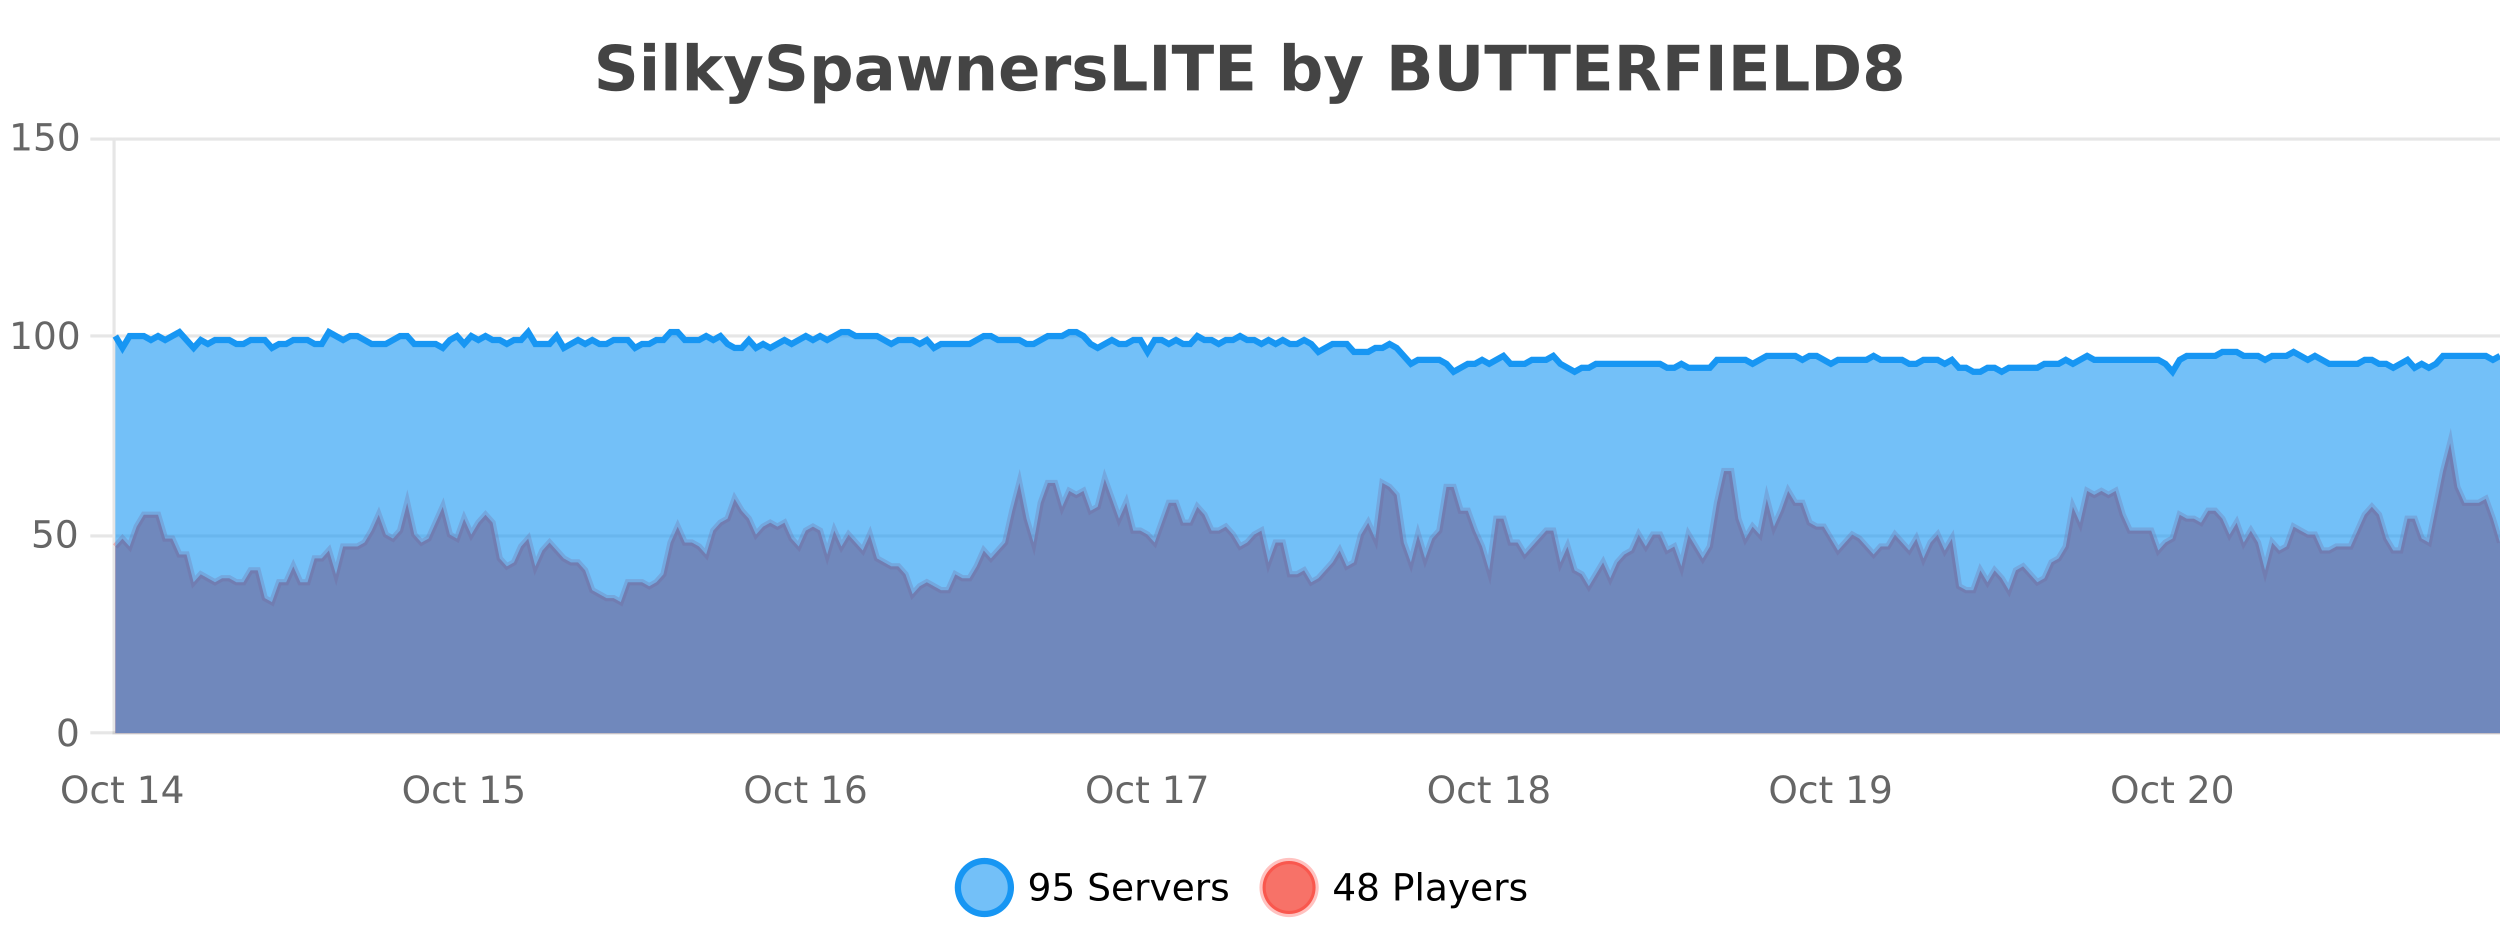
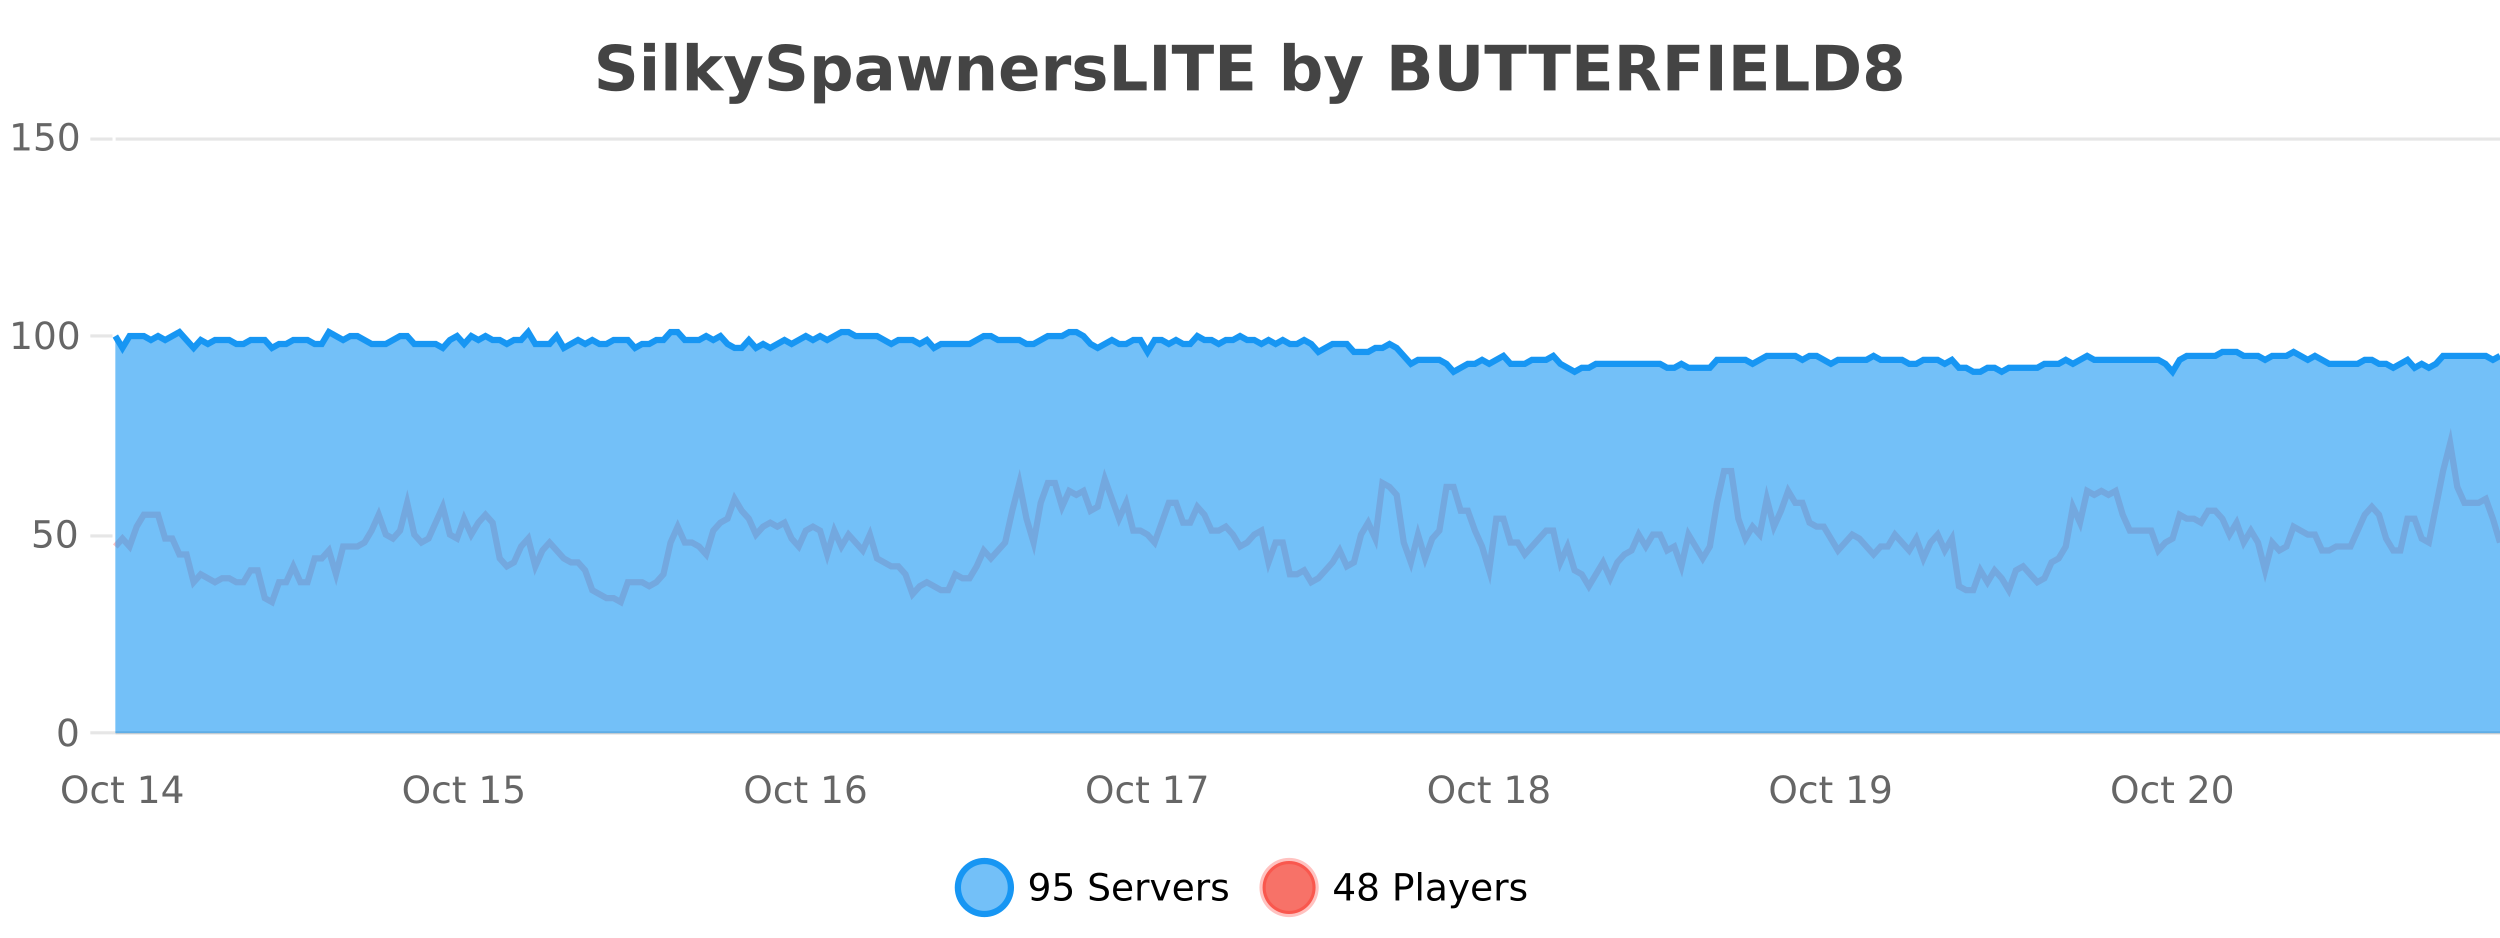
<svg xmlns="http://www.w3.org/2000/svg" width="800pt" height="300pt" viewBox="0 0 800 300" version="1.1">
  <defs>
    <clipPath id="clip1">
      <path d="M 278 263 L 352 263 L 352 300 L 278 300 Z M 278 263 " />
    </clipPath>
    <clipPath id="clip2">
      <path d="M 375 263 L 450 263 L 450 300 L 375 300 Z M 375 263 " />
    </clipPath>
    <clipPath id="clip3">
      <path d="M 36.906 141 L 800 141 L 800 234.602 L 36.906 234.602 Z M 36.906 141 " />
    </clipPath>
    <clipPath id="clip4">
      <path d="M 35.906 113 L 800 113 L 800 221 L 35.906 221 Z M 35.906 113 " />
    </clipPath>
    <clipPath id="clip5">
      <path d="M 36.906 106 L 800 106 L 800 234.602 L 36.906 234.602 Z M 36.906 106 " />
    </clipPath>
    <clipPath id="clip6">
      <path d="M 35.906 77 L 800 77 L 800 148 L 35.906 148 Z M 35.906 77 " />
    </clipPath>
  </defs>
  <g id="surface1812621">
    <rect x="0" y="0" width="800" height="300" style="fill:rgb(100%,100%,100%);fill-opacity:1;stroke:none;" />
    <path style="fill:none;stroke-width:1;stroke-linecap:butt;stroke-linejoin:miter;stroke:rgb(0%,0%,0%);stroke-opacity:0.098;stroke-miterlimit:10;" d="M 37 234.5 L 800 234.5 " />
    <path style="fill:none;stroke-width:1;stroke-linecap:butt;stroke-linejoin:miter;stroke:rgb(0%,0%,0%);stroke-opacity:0.098;stroke-miterlimit:10;" d="M 28.906 234.5 L 36 234.5 " />
-     <path style="fill:none;stroke-width:1;stroke-linecap:butt;stroke-linejoin:miter;stroke:rgb(0%,0%,0%);stroke-opacity:0.098;stroke-miterlimit:10;" d="M 37 171.5 L 800 171.5 " />
    <path style="fill:none;stroke-width:1;stroke-linecap:butt;stroke-linejoin:miter;stroke:rgb(0%,0%,0%);stroke-opacity:0.098;stroke-miterlimit:10;" d="M 28.906 171.5 L 36 171.5 " />
-     <path style="fill:none;stroke-width:1;stroke-linecap:butt;stroke-linejoin:miter;stroke:rgb(0%,0%,0%);stroke-opacity:0.098;stroke-miterlimit:10;" d="M 37 107.5 L 800 107.5 " />
    <path style="fill:none;stroke-width:1;stroke-linecap:butt;stroke-linejoin:miter;stroke:rgb(0%,0%,0%);stroke-opacity:0.098;stroke-miterlimit:10;" d="M 28.906 107.5 L 36 107.5 " />
    <path style="fill:none;stroke-width:1;stroke-linecap:butt;stroke-linejoin:miter;stroke:rgb(0%,0%,0%);stroke-opacity:0.098;stroke-miterlimit:10;" d="M 37 44.5 L 800 44.5 " />
    <path style="fill:none;stroke-width:1;stroke-linecap:butt;stroke-linejoin:miter;stroke:rgb(0%,0%,0%);stroke-opacity:0.098;stroke-miterlimit:10;" d="M 28.906 44.5 L 36 44.5 " />
    <path style=" stroke:none;fill-rule:nonzero;fill:rgb(9.02%,58.824%,95.294%);fill-opacity:0.6;" d="M 323.488 284 C 323.488 288.688 319.688 292.484 315.004 292.484 C 310.316 292.484 306.52 288.688 306.52 284 C 306.52 279.312 310.316 275.516 315.004 275.516 C 319.688 275.516 323.488 279.312 323.488 284 Z M 323.488 284 " />
    <g clip-path="url(#clip1)" clip-rule="nonzero">
      <path style="fill:none;stroke-width:2;stroke-linecap:butt;stroke-linejoin:miter;stroke:rgb(9.02%,58.824%,95.294%);stroke-opacity:1;stroke-miterlimit:10;" d="M 323.488 284 C 323.488 288.688 319.688 292.484 315.004 292.484 C 310.316 292.484 306.52 288.688 306.52 284 C 306.52 279.312 310.316 275.516 315.004 275.516 C 319.688 275.516 323.488 279.312 323.488 284 Z M 323.488 284 " />
    </g>
    <path style=" stroke:none;fill-rule:nonzero;fill:rgb(0%,0%,0%);fill-opacity:1;" d="M 330.133 287.969 L 330.133 286.891 C 330.434 287.039 330.734 287.148 331.039 287.219 C 331.34 287.293 331.641 287.328 331.945 287.328 C 332.727 287.328 333.32 287.07 333.727 286.547 C 334.141 286.016 334.375 285.215 334.43 284.141 C 334.211 284.484 333.922 284.746 333.57 284.922 C 333.227 285.102 332.84 285.188 332.414 285.188 C 331.539 285.188 330.844 284.93 330.336 284.406 C 329.824 283.875 329.57 283.148 329.57 282.219 C 329.57 281.324 329.836 280.605 330.367 280.062 C 330.898 279.523 331.605 279.25 332.492 279.25 C 333.5 279.25 334.273 279.641 334.805 280.422 C 335.344 281.195 335.617 282.32 335.617 283.797 C 335.617 285.172 335.289 286.273 334.633 287.094 C 333.977 287.918 333.094 288.328 331.992 288.328 C 331.688 288.328 331.387 288.297 331.086 288.234 C 330.781 288.18 330.465 288.094 330.133 287.969 Z M 332.492 284.266 C 333.023 284.266 333.445 284.086 333.758 283.719 C 334.07 283.355 334.227 282.855 334.227 282.219 C 334.227 281.594 334.07 281.102 333.758 280.734 C 333.445 280.371 333.023 280.188 332.492 280.188 C 331.961 280.188 331.539 280.371 331.227 280.734 C 330.922 281.102 330.773 281.594 330.773 282.219 C 330.773 282.855 330.922 283.355 331.227 283.719 C 331.539 284.086 331.961 284.266 332.492 284.266 Z M 337.75 279.406 L 342.391 279.406 L 342.391 280.406 L 338.828 280.406 L 338.828 282.547 C 339.004 282.484 339.176 282.445 339.344 282.422 C 339.52 282.391 339.691 282.375 339.859 282.375 C 340.836 282.375 341.613 282.648 342.188 283.188 C 342.758 283.719 343.047 284.438 343.047 285.344 C 343.047 286.293 342.75 287.027 342.156 287.547 C 341.57 288.07 340.75 288.328 339.688 288.328 C 339.312 288.328 338.93 288.297 338.547 288.234 C 338.172 288.172 337.781 288.078 337.375 287.953 L 337.375 286.766 C 337.727 286.953 338.094 287.094 338.469 287.188 C 338.844 287.281 339.238 287.328 339.656 287.328 C 340.332 287.328 340.867 287.152 341.266 286.797 C 341.66 286.445 341.859 285.961 341.859 285.344 C 341.859 284.742 341.66 284.262 341.266 283.906 C 340.867 283.555 340.332 283.375 339.656 283.375 C 339.344 283.375 339.023 283.414 338.703 283.484 C 338.391 283.547 338.07 283.652 337.75 283.797 Z M 354.324 279.688 L 354.324 280.844 C 353.875 280.637 353.449 280.48 353.043 280.375 C 352.645 280.262 352.266 280.203 351.902 280.203 C 351.254 280.203 350.754 280.328 350.402 280.578 C 350.059 280.828 349.887 281.188 349.887 281.656 C 349.887 282.043 350 282.336 350.23 282.531 C 350.457 282.73 350.902 282.887 351.559 283 L 352.262 283.156 C 353.145 283.324 353.797 283.621 354.215 284.047 C 354.641 284.465 354.855 285.027 354.855 285.734 C 354.855 286.59 354.566 287.234 353.996 287.672 C 353.434 288.109 352.598 288.328 351.496 288.328 C 351.09 288.328 350.652 288.281 350.184 288.188 C 349.715 288.094 349.23 287.953 348.73 287.766 L 348.73 286.547 C 349.207 286.82 349.676 287.023 350.137 287.156 C 350.605 287.293 351.059 287.359 351.496 287.359 C 352.172 287.359 352.691 287.23 353.059 286.969 C 353.434 286.699 353.621 286.32 353.621 285.828 C 353.621 285.402 353.484 285.07 353.215 284.828 C 352.953 284.578 352.52 284.398 351.918 284.281 L 351.199 284.141 C 350.312 283.965 349.672 283.688 349.277 283.312 C 348.891 282.938 348.699 282.418 348.699 281.75 C 348.699 280.969 348.969 280.359 349.512 279.922 C 350.051 279.477 350.801 279.25 351.762 279.25 C 352.176 279.25 352.594 279.289 353.012 279.359 C 353.438 279.434 353.875 279.543 354.324 279.688 Z M 362.27 284.609 L 362.27 285.125 L 357.301 285.125 C 357.352 285.875 357.574 286.445 357.973 286.828 C 358.379 287.215 358.934 287.406 359.645 287.406 C 360.059 287.406 360.461 287.359 360.848 287.266 C 361.242 287.164 361.633 287.008 362.02 286.797 L 362.02 287.828 C 361.621 287.984 361.223 288.105 360.816 288.188 C 360.41 288.281 359.996 288.328 359.582 288.328 C 358.539 288.328 357.711 288.027 357.098 287.422 C 356.48 286.809 356.176 285.98 356.176 284.938 C 356.176 283.867 356.465 283.016 357.051 282.391 C 357.633 281.758 358.414 281.438 359.395 281.438 C 360.277 281.438 360.977 281.727 361.488 282.297 C 362.008 282.859 362.27 283.633 362.27 284.609 Z M 361.191 284.281 C 361.18 283.699 361.012 283.23 360.691 282.875 C 360.367 282.523 359.941 282.344 359.41 282.344 C 358.805 282.344 358.32 282.516 357.957 282.859 C 357.602 283.203 357.398 283.684 357.348 284.297 Z M 367.84 282.594 C 367.715 282.531 367.578 282.484 367.434 282.453 C 367.297 282.414 367.141 282.391 366.965 282.391 C 366.359 282.391 365.891 282.59 365.559 282.984 C 365.234 283.383 365.074 283.953 365.074 284.703 L 365.074 288.156 L 363.996 288.156 L 363.996 281.594 L 365.074 281.594 L 365.074 282.609 C 365.301 282.215 365.598 281.922 365.965 281.734 C 366.328 281.539 366.77 281.438 367.293 281.438 C 367.363 281.438 367.441 281.445 367.527 281.453 C 367.621 281.465 367.719 281.48 367.824 281.5 Z M 368.195 281.594 L 369.336 281.594 L 371.383 287.094 L 373.445 281.594 L 374.586 281.594 L 372.117 288.156 L 370.648 288.156 Z M 381.688 284.609 L 381.688 285.125 L 376.719 285.125 C 376.77 285.875 376.992 286.445 377.391 286.828 C 377.797 287.215 378.352 287.406 379.062 287.406 C 379.477 287.406 379.879 287.359 380.266 287.266 C 380.66 287.164 381.051 287.008 381.438 286.797 L 381.438 287.828 C 381.039 287.984 380.641 288.105 380.234 288.188 C 379.828 288.281 379.414 288.328 379 288.328 C 377.957 288.328 377.129 288.027 376.516 287.422 C 375.898 286.809 375.594 285.98 375.594 284.938 C 375.594 283.867 375.883 283.016 376.469 282.391 C 377.051 281.758 377.832 281.438 378.812 281.438 C 379.695 281.438 380.395 281.727 380.906 282.297 C 381.426 282.859 381.688 283.633 381.688 284.609 Z M 380.609 284.281 C 380.598 283.699 380.43 283.23 380.109 282.875 C 379.785 282.523 379.359 282.344 378.828 282.344 C 378.223 282.344 377.738 282.516 377.375 282.859 C 377.02 283.203 376.816 283.684 376.766 284.297 Z M 387.258 282.594 C 387.133 282.531 386.996 282.484 386.852 282.453 C 386.715 282.414 386.559 282.391 386.383 282.391 C 385.777 282.391 385.309 282.59 384.977 282.984 C 384.652 283.383 384.492 283.953 384.492 284.703 L 384.492 288.156 L 383.414 288.156 L 383.414 281.594 L 384.492 281.594 L 384.492 282.609 C 384.719 282.215 385.016 281.922 385.383 281.734 C 385.746 281.539 386.188 281.438 386.711 281.438 C 386.781 281.438 386.859 281.445 386.945 281.453 C 387.039 281.465 387.137 281.48 387.242 281.5 Z M 392.566 281.781 L 392.566 282.812 C 392.262 282.656 391.945 282.543 391.613 282.469 C 391.289 282.387 390.949 282.344 390.598 282.344 C 390.066 282.344 389.664 282.43 389.395 282.594 C 389.121 282.75 388.988 282.996 388.988 283.328 C 388.988 283.578 389.082 283.777 389.27 283.922 C 389.465 284.059 389.855 284.188 390.441 284.312 L 390.801 284.406 C 391.57 284.562 392.117 284.793 392.441 285.094 C 392.762 285.398 392.926 285.812 392.926 286.344 C 392.926 286.961 392.68 287.445 392.191 287.797 C 391.711 288.152 391.051 288.328 390.207 288.328 C 389.852 288.328 389.48 288.289 389.098 288.219 C 388.723 288.156 388.324 288.059 387.91 287.922 L 387.91 286.797 C 388.305 287.008 388.695 287.164 389.082 287.266 C 389.465 287.371 389.852 287.422 390.238 287.422 C 390.738 287.422 391.121 287.34 391.395 287.172 C 391.676 286.996 391.816 286.746 391.816 286.422 C 391.816 286.133 391.715 285.906 391.52 285.75 C 391.32 285.594 390.887 285.445 390.223 285.297 L 389.848 285.219 C 389.18 285.074 388.695 284.855 388.395 284.562 C 388.102 284.273 387.957 283.875 387.957 283.375 C 387.957 282.75 388.176 282.273 388.613 281.938 C 389.051 281.605 389.668 281.438 390.473 281.438 C 390.867 281.438 391.242 281.469 391.598 281.531 C 391.949 281.586 392.273 281.668 392.566 281.781 Z M 325.004 277.016 " />
    <path style=" stroke:none;fill-rule:nonzero;fill:rgb(96.863%,44.706%,40.784%);fill-opacity:1;" d="M 420.988 284 C 420.988 288.688 417.191 292.484 412.504 292.484 C 407.82 292.484 404.02 288.688 404.02 284 C 404.02 279.312 407.82 275.516 412.504 275.516 C 417.191 275.516 420.988 279.312 420.988 284 Z M 420.988 284 " />
    <g clip-path="url(#clip2)" clip-rule="nonzero">
      <path style="fill:none;stroke-width:2;stroke-linecap:butt;stroke-linejoin:miter;stroke:rgb(100%,4.706%,0%);stroke-opacity:0.247;stroke-miterlimit:10;" d="M 420.988 284 C 420.988 288.688 417.191 292.484 412.504 292.484 C 407.82 292.484 404.02 288.688 404.02 284 C 404.02 279.312 407.82 275.516 412.504 275.516 C 417.191 275.516 420.988 279.312 420.988 284 Z M 420.988 284 " />
    </g>
-     <path style=" stroke:none;fill-rule:nonzero;fill:rgb(0%,0%,0%);fill-opacity:1;" d="M 430.852 280.438 L 427.867 285.109 L 430.852 285.109 Z M 430.539 279.406 L 432.039 279.406 L 432.039 285.109 L 433.289 285.109 L 433.289 286.094 L 432.039 286.094 L 432.039 288.156 L 430.852 288.156 L 430.852 286.094 L 426.914 286.094 L 426.914 284.953 Z M 437.766 284 C 437.203 284 436.758 284.152 436.438 284.453 C 436.113 284.758 435.953 285.168 435.953 285.688 C 435.953 286.219 436.113 286.637 436.438 286.938 C 436.758 287.242 437.203 287.391 437.766 287.391 C 438.328 287.391 438.77 287.242 439.094 286.938 C 439.414 286.637 439.578 286.219 439.578 285.688 C 439.578 285.168 439.414 284.758 439.094 284.453 C 438.781 284.152 438.336 284 437.766 284 Z M 436.578 283.5 C 436.078 283.375 435.68 283.141 435.391 282.797 C 435.109 282.445 434.969 282.016 434.969 281.516 C 434.969 280.82 435.219 280.266 435.719 279.859 C 436.219 279.453 436.898 279.25 437.766 279.25 C 438.641 279.25 439.32 279.453 439.812 279.859 C 440.312 280.266 440.562 280.82 440.562 281.516 C 440.562 282.016 440.422 282.445 440.141 282.797 C 439.859 283.141 439.461 283.375 438.953 283.5 C 439.523 283.637 439.969 283.898 440.281 284.281 C 440.602 284.668 440.766 285.137 440.766 285.688 C 440.766 286.543 440.504 287.199 439.984 287.656 C 439.473 288.105 438.734 288.328 437.766 288.328 C 436.805 288.328 436.066 288.105 435.547 287.656 C 435.023 287.199 434.766 286.543 434.766 285.688 C 434.766 285.137 434.926 284.668 435.25 284.281 C 435.57 283.898 436.016 283.637 436.578 283.5 Z M 436.156 281.625 C 436.156 282.086 436.297 282.438 436.578 282.688 C 436.859 282.938 437.254 283.062 437.766 283.062 C 438.273 283.062 438.672 282.938 438.953 282.688 C 439.242 282.438 439.391 282.086 439.391 281.625 C 439.391 281.18 439.242 280.828 438.953 280.578 C 438.672 280.32 438.273 280.188 437.766 280.188 C 437.254 280.188 436.859 280.32 436.578 280.578 C 436.297 280.828 436.156 281.18 436.156 281.625 Z M 447.762 280.375 L 447.762 283.672 L 449.246 283.672 C 449.797 283.672 450.223 283.531 450.527 283.25 C 450.828 282.961 450.98 282.547 450.98 282.016 C 450.98 281.496 450.828 281.094 450.527 280.812 C 450.223 280.523 449.797 280.375 449.246 280.375 Z M 446.574 279.406 L 449.246 279.406 C 450.234 279.406 450.98 279.633 451.48 280.078 C 451.98 280.516 452.23 281.164 452.23 282.016 C 452.23 282.883 451.98 283.539 451.48 283.984 C 450.98 284.422 450.234 284.641 449.246 284.641 L 447.762 284.641 L 447.762 288.156 L 446.574 288.156 Z M 453.766 279.031 L 454.844 279.031 L 454.844 288.156 L 453.766 288.156 Z M 460.082 284.859 C 459.215 284.859 458.613 284.961 458.27 285.156 C 457.934 285.355 457.77 285.695 457.77 286.172 C 457.77 286.559 457.895 286.867 458.145 287.094 C 458.402 287.312 458.746 287.422 459.176 287.422 C 459.777 287.422 460.258 287.215 460.613 286.797 C 460.977 286.371 461.16 285.805 461.16 285.094 L 461.16 284.859 Z M 462.238 284.406 L 462.238 288.156 L 461.16 288.156 L 461.16 287.156 C 460.91 287.555 460.602 287.852 460.238 288.047 C 459.871 288.234 459.426 288.328 458.895 288.328 C 458.215 288.328 457.68 288.141 457.285 287.766 C 456.887 287.383 456.691 286.875 456.691 286.25 C 456.691 285.512 456.934 284.953 457.426 284.578 C 457.926 284.203 458.664 284.016 459.645 284.016 L 461.16 284.016 L 461.16 283.906 C 461.16 283.406 460.992 283.023 460.66 282.75 C 460.336 282.48 459.883 282.344 459.301 282.344 C 458.926 282.344 458.555 282.391 458.191 282.484 C 457.836 282.578 457.496 282.715 457.176 282.891 L 457.176 281.891 C 457.57 281.734 457.949 281.621 458.316 281.547 C 458.691 281.477 459.055 281.438 459.41 281.438 C 460.355 281.438 461.066 281.684 461.535 282.172 C 462.004 282.664 462.238 283.406 462.238 284.406 Z M 467.188 288.766 C 466.883 289.547 466.586 290.055 466.297 290.297 C 466.004 290.535 465.617 290.656 465.141 290.656 L 464.281 290.656 L 464.281 289.75 L 464.906 289.75 C 465.207 289.75 465.438 289.676 465.594 289.531 C 465.758 289.395 465.941 289.066 466.141 288.547 L 466.344 288.047 L 463.688 281.594 L 464.828 281.594 L 466.875 286.719 L 468.938 281.594 L 470.078 281.594 Z M 477.18 284.609 L 477.18 285.125 L 472.211 285.125 C 472.262 285.875 472.484 286.445 472.883 286.828 C 473.289 287.215 473.844 287.406 474.555 287.406 C 474.969 287.406 475.371 287.359 475.758 287.266 C 476.152 287.164 476.543 287.008 476.93 286.797 L 476.93 287.828 C 476.531 287.984 476.133 288.105 475.727 288.188 C 475.32 288.281 474.906 288.328 474.492 288.328 C 473.449 288.328 472.621 288.027 472.008 287.422 C 471.391 286.809 471.086 285.98 471.086 284.938 C 471.086 283.867 471.375 283.016 471.961 282.391 C 472.543 281.758 473.324 281.438 474.305 281.438 C 475.188 281.438 475.887 281.727 476.398 282.297 C 476.918 282.859 477.18 283.633 477.18 284.609 Z M 476.102 284.281 C 476.09 283.699 475.922 283.23 475.602 282.875 C 475.277 282.523 474.852 282.344 474.32 282.344 C 473.715 282.344 473.23 282.516 472.867 282.859 C 472.512 283.203 472.309 283.684 472.258 284.297 Z M 482.75 282.594 C 482.625 282.531 482.488 282.484 482.344 282.453 C 482.207 282.414 482.051 282.391 481.875 282.391 C 481.27 282.391 480.801 282.59 480.469 282.984 C 480.145 283.383 479.984 283.953 479.984 284.703 L 479.984 288.156 L 478.906 288.156 L 478.906 281.594 L 479.984 281.594 L 479.984 282.609 C 480.211 282.215 480.508 281.922 480.875 281.734 C 481.238 281.539 481.68 281.438 482.203 281.438 C 482.273 281.438 482.352 281.445 482.438 281.453 C 482.531 281.465 482.629 281.48 482.734 281.5 Z M 488.055 281.781 L 488.055 282.812 C 487.75 282.656 487.434 282.543 487.102 282.469 C 486.777 282.387 486.438 282.344 486.086 282.344 C 485.555 282.344 485.152 282.43 484.883 282.594 C 484.609 282.75 484.477 282.996 484.477 283.328 C 484.477 283.578 484.57 283.777 484.758 283.922 C 484.953 284.059 485.344 284.188 485.93 284.312 L 486.289 284.406 C 487.059 284.562 487.605 284.793 487.93 285.094 C 488.25 285.398 488.414 285.812 488.414 286.344 C 488.414 286.961 488.168 287.445 487.68 287.797 C 487.199 288.152 486.539 288.328 485.695 288.328 C 485.34 288.328 484.969 288.289 484.586 288.219 C 484.211 288.156 483.812 288.059 483.398 287.922 L 483.398 286.797 C 483.793 287.008 484.184 287.164 484.57 287.266 C 484.953 287.371 485.34 287.422 485.727 287.422 C 486.227 287.422 486.609 287.34 486.883 287.172 C 487.164 286.996 487.305 286.746 487.305 286.422 C 487.305 286.133 487.203 285.906 487.008 285.75 C 486.809 285.594 486.375 285.445 485.711 285.297 L 485.336 285.219 C 484.668 285.074 484.184 284.855 483.883 284.562 C 483.59 284.273 483.445 283.875 483.445 283.375 C 483.445 282.75 483.664 282.273 484.102 281.938 C 484.539 281.605 485.156 281.438 485.961 281.438 C 486.355 281.438 486.73 281.469 487.086 281.531 C 487.438 281.586 487.762 281.668 488.055 281.781 Z M 422.504 277.016 " />
+     <path style=" stroke:none;fill-rule:nonzero;fill:rgb(0%,0%,0%);fill-opacity:1;" d="M 430.852 280.438 L 427.867 285.109 L 430.852 285.109 Z M 430.539 279.406 L 432.039 279.406 L 432.039 285.109 L 433.289 285.109 L 433.289 286.094 L 432.039 286.094 L 432.039 288.156 L 430.852 288.156 L 430.852 286.094 L 426.914 286.094 L 426.914 284.953 Z M 437.766 284 C 437.203 284 436.758 284.152 436.438 284.453 C 436.113 284.758 435.953 285.168 435.953 285.688 C 435.953 286.219 436.113 286.637 436.438 286.938 C 436.758 287.242 437.203 287.391 437.766 287.391 C 438.328 287.391 438.77 287.242 439.094 286.938 C 439.414 286.637 439.578 286.219 439.578 285.688 C 439.578 285.168 439.414 284.758 439.094 284.453 C 438.781 284.152 438.336 284 437.766 284 Z M 436.578 283.5 C 435.109 282.445 434.969 282.016 434.969 281.516 C 434.969 280.82 435.219 280.266 435.719 279.859 C 436.219 279.453 436.898 279.25 437.766 279.25 C 438.641 279.25 439.32 279.453 439.812 279.859 C 440.312 280.266 440.562 280.82 440.562 281.516 C 440.562 282.016 440.422 282.445 440.141 282.797 C 439.859 283.141 439.461 283.375 438.953 283.5 C 439.523 283.637 439.969 283.898 440.281 284.281 C 440.602 284.668 440.766 285.137 440.766 285.688 C 440.766 286.543 440.504 287.199 439.984 287.656 C 439.473 288.105 438.734 288.328 437.766 288.328 C 436.805 288.328 436.066 288.105 435.547 287.656 C 435.023 287.199 434.766 286.543 434.766 285.688 C 434.766 285.137 434.926 284.668 435.25 284.281 C 435.57 283.898 436.016 283.637 436.578 283.5 Z M 436.156 281.625 C 436.156 282.086 436.297 282.438 436.578 282.688 C 436.859 282.938 437.254 283.062 437.766 283.062 C 438.273 283.062 438.672 282.938 438.953 282.688 C 439.242 282.438 439.391 282.086 439.391 281.625 C 439.391 281.18 439.242 280.828 438.953 280.578 C 438.672 280.32 438.273 280.188 437.766 280.188 C 437.254 280.188 436.859 280.32 436.578 280.578 C 436.297 280.828 436.156 281.18 436.156 281.625 Z M 447.762 280.375 L 447.762 283.672 L 449.246 283.672 C 449.797 283.672 450.223 283.531 450.527 283.25 C 450.828 282.961 450.98 282.547 450.98 282.016 C 450.98 281.496 450.828 281.094 450.527 280.812 C 450.223 280.523 449.797 280.375 449.246 280.375 Z M 446.574 279.406 L 449.246 279.406 C 450.234 279.406 450.98 279.633 451.48 280.078 C 451.98 280.516 452.23 281.164 452.23 282.016 C 452.23 282.883 451.98 283.539 451.48 283.984 C 450.98 284.422 450.234 284.641 449.246 284.641 L 447.762 284.641 L 447.762 288.156 L 446.574 288.156 Z M 453.766 279.031 L 454.844 279.031 L 454.844 288.156 L 453.766 288.156 Z M 460.082 284.859 C 459.215 284.859 458.613 284.961 458.27 285.156 C 457.934 285.355 457.77 285.695 457.77 286.172 C 457.77 286.559 457.895 286.867 458.145 287.094 C 458.402 287.312 458.746 287.422 459.176 287.422 C 459.777 287.422 460.258 287.215 460.613 286.797 C 460.977 286.371 461.16 285.805 461.16 285.094 L 461.16 284.859 Z M 462.238 284.406 L 462.238 288.156 L 461.16 288.156 L 461.16 287.156 C 460.91 287.555 460.602 287.852 460.238 288.047 C 459.871 288.234 459.426 288.328 458.895 288.328 C 458.215 288.328 457.68 288.141 457.285 287.766 C 456.887 287.383 456.691 286.875 456.691 286.25 C 456.691 285.512 456.934 284.953 457.426 284.578 C 457.926 284.203 458.664 284.016 459.645 284.016 L 461.16 284.016 L 461.16 283.906 C 461.16 283.406 460.992 283.023 460.66 282.75 C 460.336 282.48 459.883 282.344 459.301 282.344 C 458.926 282.344 458.555 282.391 458.191 282.484 C 457.836 282.578 457.496 282.715 457.176 282.891 L 457.176 281.891 C 457.57 281.734 457.949 281.621 458.316 281.547 C 458.691 281.477 459.055 281.438 459.41 281.438 C 460.355 281.438 461.066 281.684 461.535 282.172 C 462.004 282.664 462.238 283.406 462.238 284.406 Z M 467.188 288.766 C 466.883 289.547 466.586 290.055 466.297 290.297 C 466.004 290.535 465.617 290.656 465.141 290.656 L 464.281 290.656 L 464.281 289.75 L 464.906 289.75 C 465.207 289.75 465.438 289.676 465.594 289.531 C 465.758 289.395 465.941 289.066 466.141 288.547 L 466.344 288.047 L 463.688 281.594 L 464.828 281.594 L 466.875 286.719 L 468.938 281.594 L 470.078 281.594 Z M 477.18 284.609 L 477.18 285.125 L 472.211 285.125 C 472.262 285.875 472.484 286.445 472.883 286.828 C 473.289 287.215 473.844 287.406 474.555 287.406 C 474.969 287.406 475.371 287.359 475.758 287.266 C 476.152 287.164 476.543 287.008 476.93 286.797 L 476.93 287.828 C 476.531 287.984 476.133 288.105 475.727 288.188 C 475.32 288.281 474.906 288.328 474.492 288.328 C 473.449 288.328 472.621 288.027 472.008 287.422 C 471.391 286.809 471.086 285.98 471.086 284.938 C 471.086 283.867 471.375 283.016 471.961 282.391 C 472.543 281.758 473.324 281.438 474.305 281.438 C 475.188 281.438 475.887 281.727 476.398 282.297 C 476.918 282.859 477.18 283.633 477.18 284.609 Z M 476.102 284.281 C 476.09 283.699 475.922 283.23 475.602 282.875 C 475.277 282.523 474.852 282.344 474.32 282.344 C 473.715 282.344 473.23 282.516 472.867 282.859 C 472.512 283.203 472.309 283.684 472.258 284.297 Z M 482.75 282.594 C 482.625 282.531 482.488 282.484 482.344 282.453 C 482.207 282.414 482.051 282.391 481.875 282.391 C 481.27 282.391 480.801 282.59 480.469 282.984 C 480.145 283.383 479.984 283.953 479.984 284.703 L 479.984 288.156 L 478.906 288.156 L 478.906 281.594 L 479.984 281.594 L 479.984 282.609 C 480.211 282.215 480.508 281.922 480.875 281.734 C 481.238 281.539 481.68 281.438 482.203 281.438 C 482.273 281.438 482.352 281.445 482.438 281.453 C 482.531 281.465 482.629 281.48 482.734 281.5 Z M 488.055 281.781 L 488.055 282.812 C 487.75 282.656 487.434 282.543 487.102 282.469 C 486.777 282.387 486.438 282.344 486.086 282.344 C 485.555 282.344 485.152 282.43 484.883 282.594 C 484.609 282.75 484.477 282.996 484.477 283.328 C 484.477 283.578 484.57 283.777 484.758 283.922 C 484.953 284.059 485.344 284.188 485.93 284.312 L 486.289 284.406 C 487.059 284.562 487.605 284.793 487.93 285.094 C 488.25 285.398 488.414 285.812 488.414 286.344 C 488.414 286.961 488.168 287.445 487.68 287.797 C 487.199 288.152 486.539 288.328 485.695 288.328 C 485.34 288.328 484.969 288.289 484.586 288.219 C 484.211 288.156 483.812 288.059 483.398 287.922 L 483.398 286.797 C 483.793 287.008 484.184 287.164 484.57 287.266 C 484.953 287.371 485.34 287.422 485.727 287.422 C 486.227 287.422 486.609 287.34 486.883 287.172 C 487.164 286.996 487.305 286.746 487.305 286.422 C 487.305 286.133 487.203 285.906 487.008 285.75 C 486.809 285.594 486.375 285.445 485.711 285.297 L 485.336 285.219 C 484.668 285.074 484.184 284.855 483.883 284.562 C 483.59 284.273 483.445 283.875 483.445 283.375 C 483.445 282.75 483.664 282.273 484.102 281.938 C 484.539 281.605 485.156 281.438 485.961 281.438 C 486.355 281.438 486.73 281.469 487.086 281.531 C 487.438 281.586 487.762 281.668 488.055 281.781 Z M 422.504 277.016 " />
    <path style=" stroke:none;fill-rule:nonzero;fill:rgb(26.667%,26.667%,26.667%);fill-opacity:1;" d="M 201.984 14.797 L 201.984 17.891 C 201.18 17.527 200.398 17.258 199.641 17.078 C 198.879 16.891 198.16 16.797 197.484 16.797 C 196.586 16.797 195.922 16.922 195.484 17.172 C 195.055 17.422 194.844 17.809 194.844 18.328 C 194.844 18.715 194.988 19.016 195.281 19.234 C 195.57 19.453 196.098 19.641 196.859 19.797 L 198.453 20.125 C 200.078 20.449 201.227 20.945 201.906 21.609 C 202.594 22.277 202.938 23.219 202.938 24.438 C 202.938 26.043 202.457 27.242 201.5 28.031 C 200.551 28.812 199.098 29.203 197.141 29.203 C 196.211 29.203 195.281 29.113 194.344 28.938 C 193.414 28.762 192.488 28.5 191.562 28.156 L 191.562 24.984 C 192.488 25.484 193.383 25.859 194.25 26.109 C 195.125 26.359 195.969 26.484 196.781 26.484 C 197.602 26.484 198.227 26.352 198.656 26.078 C 199.094 25.797 199.312 25.402 199.312 24.891 C 199.312 24.445 199.16 24.094 198.859 23.844 C 198.566 23.594 197.977 23.371 197.094 23.172 L 195.641 22.859 C 194.18 22.547 193.113 22.055 192.438 21.375 C 191.77 20.688 191.438 19.762 191.438 18.594 C 191.438 17.148 191.906 16.031 192.844 15.25 C 193.781 14.469 195.129 14.078 196.891 14.078 C 197.691 14.078 198.516 14.141 199.359 14.266 C 200.203 14.383 201.078 14.559 201.984 14.797 Z M 206.094 17.984 L 209.578 17.984 L 209.578 28.922 L 206.094 28.922 Z M 206.094 13.719 L 209.578 13.719 L 209.578 16.578 L 206.094 16.578 Z M 212.945 13.719 L 216.43 13.719 L 216.43 28.922 L 212.945 28.922 Z M 219.805 13.719 L 223.289 13.719 L 223.289 22 L 227.32 17.984 L 231.383 17.984 L 226.039 23 L 231.805 28.922 L 227.555 28.922 L 223.289 24.359 L 223.289 28.922 L 219.805 28.922 Z M 231.664 17.984 L 235.148 17.984 L 238.102 25.406 L 240.602 17.984 L 244.086 17.984 L 239.492 29.953 C 239.031 31.172 238.492 32.02 237.867 32.5 C 237.25 32.988 236.445 33.234 235.445 33.234 L 233.414 33.234 L 233.414 30.938 L 234.508 30.938 C 235.102 30.938 235.531 30.844 235.805 30.656 C 236.074 30.469 236.281 30.129 236.43 29.641 L 236.539 29.344 Z M 256.438 14.797 L 256.438 17.891 C 255.633 17.527 254.852 17.258 254.094 17.078 C 253.332 16.891 252.613 16.797 251.938 16.797 C 251.039 16.797 250.375 16.922 249.938 17.172 C 249.508 17.422 249.297 17.809 249.297 18.328 C 249.297 18.715 249.441 19.016 249.734 19.234 C 250.023 19.453 250.551 19.641 251.312 19.797 L 252.906 20.125 C 254.531 20.449 255.68 20.945 256.359 21.609 C 257.047 22.277 257.391 23.219 257.391 24.438 C 257.391 26.043 256.91 27.242 255.953 28.031 C 255.004 28.812 253.551 29.203 251.594 29.203 C 250.664 29.203 249.734 29.113 248.797 28.938 C 247.867 28.762 246.941 28.5 246.016 28.156 L 246.016 24.984 C 246.941 25.484 247.836 25.859 248.703 26.109 C 249.578 26.359 250.422 26.484 251.234 26.484 C 252.055 26.484 252.68 26.352 253.109 26.078 C 253.547 25.797 253.766 25.402 253.766 24.891 C 253.766 24.445 253.613 24.094 253.312 23.844 C 253.02 23.594 252.43 23.371 251.547 23.172 L 250.094 22.859 C 248.633 22.547 247.566 22.055 246.891 21.375 C 246.223 20.688 245.891 19.762 245.891 18.594 C 245.891 17.148 246.359 16.031 247.297 15.25 C 248.234 14.469 249.582 14.078 251.344 14.078 C 252.145 14.078 252.969 14.141 253.812 14.266 C 254.656 14.383 255.531 14.559 256.438 14.797 Z M 264.031 27.344 L 264.031 33.078 L 260.547 33.078 L 260.547 17.984 L 264.031 17.984 L 264.031 19.578 C 264.52 18.945 265.055 18.477 265.641 18.172 C 266.223 17.871 266.895 17.719 267.656 17.719 C 269.008 17.719 270.117 18.258 270.984 19.328 C 271.848 20.402 272.281 21.781 272.281 23.469 C 272.281 25.148 271.848 26.523 270.984 27.594 C 270.117 28.668 269.008 29.203 267.656 29.203 C 266.895 29.203 266.223 29.051 265.641 28.75 C 265.055 28.449 264.52 27.98 264.031 27.344 Z M 266.359 20.266 C 265.609 20.266 265.031 20.543 264.625 21.094 C 264.227 21.637 264.031 22.43 264.031 23.469 C 264.031 24.5 264.227 25.293 264.625 25.844 C 265.031 26.398 265.609 26.672 266.359 26.672 C 267.109 26.672 267.68 26.402 268.078 25.859 C 268.473 25.309 268.672 24.512 268.672 23.469 C 268.672 22.43 268.473 21.637 268.078 21.094 C 267.68 20.543 267.109 20.266 266.359 20.266 Z M 279.75 24 C 279.02 24 278.473 24.125 278.109 24.375 C 277.742 24.617 277.562 24.98 277.562 25.469 C 277.562 25.906 277.707 26.25 278 26.5 C 278.301 26.75 278.711 26.875 279.234 26.875 C 279.891 26.875 280.441 26.641 280.891 26.172 C 281.348 25.703 281.578 25.117 281.578 24.406 L 281.578 24 Z M 285.094 22.688 L 285.094 28.922 L 281.578 28.922 L 281.578 27.297 C 281.109 27.965 280.578 28.449 279.984 28.75 C 279.398 29.051 278.688 29.203 277.844 29.203 C 276.719 29.203 275.801 28.875 275.094 28.219 C 274.383 27.555 274.031 26.695 274.031 25.641 C 274.031 24.359 274.469 23.422 275.344 22.828 C 276.227 22.227 277.617 21.922 279.516 21.922 L 281.578 21.922 L 281.578 21.641 C 281.578 21.09 281.359 20.688 280.922 20.438 C 280.484 20.18 279.801 20.047 278.875 20.047 C 278.125 20.047 277.426 20.125 276.781 20.281 C 276.133 20.43 275.535 20.648 274.984 20.938 L 274.984 18.281 C 275.734 18.094 276.484 17.953 277.234 17.859 C 277.992 17.766 278.754 17.719 279.516 17.719 C 281.484 17.719 282.906 18.109 283.781 18.891 C 284.656 19.664 285.094 20.93 285.094 22.688 Z M 287.375 17.984 L 290.781 17.984 L 292.609 25.516 L 294.453 17.984 L 297.375 17.984 L 299.219 25.438 L 301.062 17.984 L 304.453 17.984 L 301.578 28.922 L 297.75 28.922 L 295.906 21.406 L 294.078 28.922 L 290.25 28.922 Z M 317.82 22.266 L 317.82 28.922 L 314.305 28.922 L 314.305 23.828 C 314.305 22.883 314.281 22.23 314.242 21.875 C 314.199 21.512 314.125 21.246 314.023 21.078 C 313.887 20.852 313.699 20.672 313.461 20.547 C 313.23 20.422 312.965 20.359 312.664 20.359 C 311.934 20.359 311.359 20.641 310.945 21.203 C 310.527 21.766 310.32 22.547 310.32 23.547 L 310.32 28.922 L 306.836 28.922 L 306.836 17.984 L 310.32 17.984 L 310.32 19.578 C 310.852 18.945 311.414 18.477 312.008 18.172 C 312.602 17.871 313.25 17.719 313.961 17.719 C 315.23 17.719 316.188 18.109 316.836 18.891 C 317.492 19.664 317.82 20.789 317.82 22.266 Z M 331.977 23.422 L 331.977 24.422 L 323.805 24.422 C 323.887 25.246 324.184 25.859 324.695 26.266 C 325.203 26.672 325.914 26.875 326.82 26.875 C 327.559 26.875 328.312 26.766 329.086 26.547 C 329.855 26.328 330.648 26 331.461 25.562 L 331.461 28.25 C 330.637 28.562 329.809 28.797 328.977 28.953 C 328.152 29.117 327.328 29.203 326.508 29.203 C 324.527 29.203 322.984 28.703 321.883 27.703 C 320.789 26.695 320.242 25.281 320.242 23.469 C 320.242 21.68 320.777 20.273 321.852 19.25 C 322.934 18.23 324.418 17.719 326.305 17.719 C 328.023 17.719 329.398 18.242 330.43 19.281 C 331.461 20.312 331.977 21.695 331.977 23.422 Z M 328.383 22.266 C 328.383 21.602 328.188 21.062 327.805 20.656 C 327.418 20.25 326.914 20.047 326.289 20.047 C 325.609 20.047 325.059 20.242 324.633 20.625 C 324.215 21 323.953 21.547 323.852 22.266 Z M 342.762 20.969 C 342.449 20.824 342.141 20.719 341.84 20.656 C 341.535 20.586 341.234 20.547 340.934 20.547 C 340.027 20.547 339.328 20.836 338.84 21.406 C 338.359 21.98 338.121 22.805 338.121 23.875 L 338.121 28.922 L 334.637 28.922 L 334.637 17.984 L 338.121 17.984 L 338.121 19.781 C 338.566 19.062 339.082 18.543 339.668 18.219 C 340.25 17.887 340.949 17.719 341.762 17.719 C 341.887 17.719 342.016 17.727 342.152 17.734 C 342.285 17.746 342.484 17.766 342.746 17.797 Z M 353.031 18.328 L 353.031 20.984 C 352.289 20.672 351.57 20.438 350.875 20.281 C 350.176 20.125 349.516 20.047 348.891 20.047 C 348.234 20.047 347.742 20.133 347.422 20.297 C 347.098 20.465 346.938 20.719 346.938 21.062 C 346.938 21.344 347.055 21.559 347.297 21.703 C 347.547 21.852 347.984 21.961 348.609 22.031 L 349.234 22.125 C 351.023 22.355 352.227 22.73 352.844 23.25 C 353.457 23.773 353.766 24.59 353.766 25.703 C 353.766 26.871 353.332 27.746 352.469 28.328 C 351.613 28.914 350.336 29.203 348.641 29.203 C 347.91 29.203 347.16 29.145 346.391 29.031 C 345.617 28.918 344.828 28.746 344.016 28.516 L 344.016 25.859 C 344.711 26.203 345.426 26.461 346.156 26.625 C 346.883 26.793 347.629 26.875 348.391 26.875 C 349.078 26.875 349.594 26.781 349.938 26.594 C 350.281 26.406 350.453 26.125 350.453 25.75 C 350.453 25.438 350.332 25.211 350.094 25.062 C 349.852 24.906 349.379 24.789 348.672 24.703 L 348.062 24.625 C 346.5 24.43 345.406 24.07 344.781 23.547 C 344.156 23.016 343.844 22.215 343.844 21.141 C 343.844 19.984 344.238 19.125 345.031 18.562 C 345.832 18 347.051 17.719 348.688 17.719 C 349.332 17.719 350.008 17.773 350.719 17.875 C 351.426 17.969 352.195 18.121 353.031 18.328 Z M 356.562 14.344 L 360.312 14.344 L 360.312 26.078 L 366.922 26.078 L 366.922 28.922 L 356.562 28.922 Z M 369.305 14.344 L 373.055 14.344 L 373.055 28.922 L 369.305 28.922 Z M 374.996 14.344 L 388.434 14.344 L 388.434 17.188 L 383.605 17.188 L 383.605 28.922 L 379.84 28.922 L 379.84 17.188 L 374.996 17.188 Z M 390.391 14.344 L 400.531 14.344 L 400.531 17.188 L 394.141 17.188 L 394.141 19.891 L 400.156 19.891 L 400.156 22.734 L 394.141 22.734 L 394.141 26.078 L 400.75 26.078 L 400.75 28.922 L 390.391 28.922 Z M 416.672 26.672 C 417.422 26.672 417.992 26.402 418.391 25.859 C 418.785 25.309 418.984 24.512 418.984 23.469 C 418.984 22.43 418.785 21.637 418.391 21.094 C 417.992 20.543 417.422 20.266 416.672 20.266 C 415.922 20.266 415.344 20.543 414.938 21.094 C 414.539 21.637 414.344 22.43 414.344 23.469 C 414.344 24.5 414.539 25.293 414.938 25.844 C 415.344 26.398 415.922 26.672 416.672 26.672 Z M 414.344 19.578 C 414.832 18.945 415.367 18.477 415.953 18.172 C 416.535 17.871 417.207 17.719 417.969 17.719 C 419.32 17.719 420.43 18.258 421.297 19.328 C 422.16 20.402 422.594 21.781 422.594 23.469 C 422.594 25.148 422.16 26.523 421.297 27.594 C 420.43 28.668 419.32 29.203 417.969 29.203 C 417.207 29.203 416.535 29.051 415.953 28.75 C 415.367 28.449 414.832 27.98 414.344 27.344 L 414.344 28.922 L 410.859 28.922 L 410.859 13.719 L 414.344 13.719 Z M 423.734 17.984 L 427.219 17.984 L 430.172 25.406 L 432.672 17.984 L 436.156 17.984 L 431.562 29.953 C 431.102 31.172 430.562 32.02 429.938 32.5 C 429.32 32.988 428.516 33.234 427.516 33.234 L 425.484 33.234 L 425.484 30.938 L 426.578 30.938 C 427.172 30.938 427.602 30.844 427.875 30.656 C 428.145 30.469 428.352 30.129 428.5 29.641 L 428.609 29.344 Z M 451.156 19.984 C 451.75 19.984 452.195 19.855 452.5 19.594 C 452.812 19.336 452.969 18.949 452.969 18.438 C 452.969 17.938 452.812 17.559 452.5 17.297 C 452.195 17.039 451.75 16.906 451.156 16.906 L 449.078 16.906 L 449.078 19.984 Z M 451.281 26.359 C 452.039 26.359 452.609 26.203 452.984 25.891 C 453.367 25.57 453.562 25.086 453.562 24.438 C 453.562 23.805 453.375 23.328 453 23.016 C 452.625 22.703 452.051 22.547 451.281 22.547 L 449.078 22.547 L 449.078 26.359 Z M 454.781 21.125 C 455.594 21.355 456.219 21.789 456.656 22.422 C 457.102 23.047 457.328 23.82 457.328 24.734 C 457.328 26.141 456.848 27.195 455.891 27.891 C 454.941 28.578 453.5 28.922 451.562 28.922 L 445.328 28.922 L 445.328 14.344 L 450.969 14.344 C 452.988 14.344 454.453 14.652 455.359 15.266 C 456.273 15.871 456.734 16.852 456.734 18.203 C 456.734 18.914 456.566 19.516 456.234 20.016 C 455.898 20.508 455.414 20.875 454.781 21.125 Z M 460.574 14.344 L 464.324 14.344 L 464.324 23.078 C 464.324 24.289 464.52 25.152 464.918 25.672 C 465.312 26.184 465.953 26.438 466.84 26.438 C 467.746 26.438 468.391 26.184 468.777 25.672 C 469.172 25.152 469.371 24.289 469.371 23.078 L 469.371 14.344 L 473.137 14.344 L 473.137 23.078 C 473.137 25.141 472.613 26.68 471.574 27.688 C 470.543 28.699 468.965 29.203 466.84 29.203 C 464.723 29.203 463.152 28.699 462.121 27.688 C 461.09 26.68 460.574 25.141 460.574 23.078 Z M 475.062 14.344 L 488.5 14.344 L 488.5 17.188 L 483.672 17.188 L 483.672 28.922 L 479.906 28.922 L 479.906 17.188 L 475.062 17.188 Z M 489.164 14.344 L 502.602 14.344 L 502.602 17.188 L 497.773 17.188 L 497.773 28.922 L 494.008 28.922 L 494.008 17.188 L 489.164 17.188 Z M 504.559 14.344 L 514.699 14.344 L 514.699 17.188 L 508.309 17.188 L 508.309 19.891 L 514.324 19.891 L 514.324 22.734 L 508.309 22.734 L 508.309 26.078 L 514.918 26.078 L 514.918 28.922 L 504.559 28.922 Z M 523.547 20.812 C 524.336 20.812 524.906 20.668 525.25 20.375 C 525.594 20.074 525.766 19.59 525.766 18.922 C 525.766 18.258 525.594 17.781 525.25 17.5 C 524.906 17.211 524.336 17.062 523.547 17.062 L 521.969 17.062 L 521.969 20.812 Z M 521.969 23.406 L 521.969 28.922 L 518.219 28.922 L 518.219 14.344 L 523.953 14.344 C 525.867 14.344 527.273 14.668 528.172 15.312 C 529.066 15.961 529.516 16.977 529.516 18.359 C 529.516 19.328 529.281 20.125 528.812 20.75 C 528.352 21.367 527.656 21.82 526.719 22.109 C 527.227 22.227 527.688 22.492 528.094 22.906 C 528.5 23.312 528.91 23.938 529.328 24.781 L 531.375 28.922 L 527.375 28.922 L 525.594 25.297 C 525.238 24.57 524.875 24.074 524.5 23.812 C 524.133 23.543 523.645 23.406 523.031 23.406 Z M 533.621 14.344 L 543.762 14.344 L 543.762 17.188 L 537.371 17.188 L 537.371 19.891 L 543.387 19.891 L 543.387 22.734 L 537.371 22.734 L 537.371 28.922 L 533.621 28.922 Z M 547.281 14.344 L 551.031 14.344 L 551.031 28.922 L 547.281 28.922 Z M 554.727 14.344 L 564.867 14.344 L 564.867 17.188 L 558.477 17.188 L 558.477 19.891 L 564.492 19.891 L 564.492 22.734 L 558.477 22.734 L 558.477 26.078 L 565.086 26.078 L 565.086 28.922 L 554.727 28.922 Z M 568.387 14.344 L 572.137 14.344 L 572.137 26.078 L 578.746 26.078 L 578.746 28.922 L 568.387 28.922 Z M 584.883 17.188 L 584.883 26.078 L 586.227 26.078 C 587.766 26.078 588.945 25.699 589.758 24.938 C 590.57 24.18 590.977 23.07 590.977 21.609 C 590.977 20.172 590.57 19.078 589.758 18.328 C 588.953 17.57 587.777 17.188 586.227 17.188 Z M 581.133 14.344 L 585.086 14.344 C 587.305 14.344 588.953 14.5 590.039 14.812 C 591.121 15.125 592.047 15.664 592.82 16.422 C 593.508 17.078 594.016 17.84 594.352 18.703 C 594.684 19.559 594.852 20.527 594.852 21.609 C 594.852 22.715 594.684 23.699 594.352 24.562 C 594.016 25.43 593.508 26.188 592.82 26.844 C 592.039 27.594 591.102 28.133 590.008 28.453 C 588.914 28.766 587.273 28.922 585.086 28.922 L 581.133 28.922 Z M 602.859 22.391 C 602.148 22.391 601.609 22.586 601.234 22.969 C 600.859 23.355 600.672 23.906 600.672 24.625 C 600.672 25.344 600.859 25.898 601.234 26.281 C 601.609 26.656 602.148 26.844 602.859 26.844 C 603.555 26.844 604.086 26.656 604.453 26.281 C 604.828 25.898 605.016 25.344 605.016 24.625 C 605.016 23.906 604.828 23.355 604.453 22.969 C 604.086 22.586 603.555 22.391 602.859 22.391 Z M 600.109 21.156 C 599.223 20.887 598.555 20.477 598.109 19.922 C 597.66 19.371 597.438 18.684 597.438 17.859 C 597.438 16.633 597.895 15.695 598.812 15.047 C 599.727 14.402 601.078 14.078 602.859 14.078 C 604.617 14.078 605.957 14.402 606.875 15.047 C 607.789 15.684 608.25 16.621 608.25 17.859 C 608.25 18.684 608.02 19.371 607.562 19.922 C 607.113 20.477 606.445 20.887 605.562 21.156 C 606.551 21.43 607.297 21.871 607.797 22.484 C 608.305 23.102 608.562 23.875 608.562 24.812 C 608.562 26.262 608.082 27.355 607.125 28.094 C 606.164 28.836 604.742 29.203 602.859 29.203 C 600.961 29.203 599.531 28.836 598.562 28.094 C 597.594 27.355 597.109 26.262 597.109 24.812 C 597.109 23.875 597.359 23.102 597.859 22.484 C 598.367 21.871 599.117 21.43 600.109 21.156 Z M 600.984 18.234 C 600.984 18.82 601.145 19.266 601.469 19.578 C 601.789 19.891 602.254 20.047 602.859 20.047 C 603.441 20.047 603.891 19.891 604.203 19.578 C 604.523 19.266 604.688 18.82 604.688 18.234 C 604.688 17.664 604.523 17.219 604.203 16.906 C 603.891 16.594 603.441 16.438 602.859 16.438 C 602.254 16.438 601.789 16.594 601.469 16.906 C 601.145 17.219 600.984 17.664 600.984 18.234 Z M 190 10.359 " />
    <path style="fill:none;stroke-width:1;stroke-linecap:butt;stroke-linejoin:miter;stroke:rgb(0%,0%,0%);stroke-opacity:0.098;stroke-miterlimit:10;" d="M 36 234.5 L 801 234.5 " />
    <path style=" stroke:none;fill-rule:nonzero;fill:rgb(40%,40%,40%);fill-opacity:1;" d="M 23.918 249 C 23.051 249 22.363 249.324 21.855 249.969 C 21.355 250.605 21.105 251.48 21.105 252.594 C 21.105 253.688 21.355 254.559 21.855 255.203 C 22.363 255.84 23.051 256.156 23.918 256.156 C 24.77 256.156 25.449 255.84 25.949 255.203 C 26.457 254.559 26.715 253.688 26.715 252.594 C 26.715 251.48 26.457 250.605 25.949 249.969 C 25.449 249.324 24.77 249 23.918 249 Z M 23.918 248.047 C 25.137 248.047 26.109 248.461 26.84 249.281 C 27.578 250.105 27.949 251.211 27.949 252.594 C 27.949 253.969 27.578 255.07 26.84 255.891 C 26.109 256.715 25.137 257.125 23.918 257.125 C 22.688 257.125 21.703 256.715 20.965 255.891 C 20.223 255.07 19.855 253.969 19.855 252.594 C 19.855 251.211 20.223 250.105 20.965 249.281 C 21.703 248.461 22.688 248.047 23.918 248.047 Z M 34.488 250.641 L 34.488 251.656 C 34.176 251.48 33.867 251.352 33.566 251.266 C 33.262 251.184 32.957 251.141 32.645 251.141 C 31.934 251.141 31.387 251.367 31.004 251.812 C 30.617 252.25 30.426 252.871 30.426 253.672 C 30.426 254.477 30.617 255.102 31.004 255.547 C 31.387 255.984 31.934 256.203 32.645 256.203 C 32.957 256.203 33.262 256.164 33.566 256.078 C 33.867 255.996 34.176 255.871 34.488 255.703 L 34.488 256.703 C 34.184 256.84 33.871 256.945 33.551 257.016 C 33.227 257.086 32.883 257.125 32.52 257.125 C 31.527 257.125 30.742 256.82 30.16 256.203 C 29.574 255.578 29.285 254.734 29.285 253.672 C 29.285 252.609 29.574 251.773 30.16 251.156 C 30.754 250.543 31.566 250.234 32.598 250.234 C 32.918 250.234 33.238 250.273 33.551 250.344 C 33.871 250.406 34.184 250.508 34.488 250.641 Z M 37.43 248.531 L 37.43 250.391 L 39.648 250.391 L 39.648 251.234 L 37.43 251.234 L 37.43 254.797 C 37.43 255.328 37.5 255.672 37.648 255.828 C 37.793 255.977 38.09 256.047 38.539 256.047 L 39.648 256.047 L 39.648 256.953 L 38.539 256.953 C 37.703 256.953 37.125 256.797 36.805 256.484 C 36.492 256.172 36.336 255.609 36.336 254.797 L 36.336 251.234 L 35.555 251.234 L 35.555 250.391 L 36.336 250.391 L 36.336 248.531 Z M 45.23 255.953 L 47.168 255.953 L 47.168 249.281 L 45.059 249.703 L 45.059 248.625 L 47.152 248.203 L 48.34 248.203 L 48.34 255.953 L 50.277 255.953 L 50.277 256.953 L 45.23 256.953 Z M 55.914 249.234 L 52.93 253.906 L 55.914 253.906 Z M 55.602 248.203 L 57.102 248.203 L 57.102 253.906 L 58.352 253.906 L 58.352 254.891 L 57.102 254.891 L 57.102 256.953 L 55.914 256.953 L 55.914 254.891 L 51.977 254.891 L 51.977 253.75 Z M 19.184 245.816 " />
    <path style=" stroke:none;fill-rule:nonzero;fill:rgb(40%,40%,40%);fill-opacity:1;" d="M 133.254 249 C 132.387 249 131.699 249.324 131.191 249.969 C 130.691 250.605 130.441 251.48 130.441 252.594 C 130.441 253.688 130.691 254.559 131.191 255.203 C 131.699 255.84 132.387 256.156 133.254 256.156 C 134.105 256.156 134.785 255.84 135.285 255.203 C 135.793 254.559 136.051 253.688 136.051 252.594 C 136.051 251.48 135.793 250.605 135.285 249.969 C 134.785 249.324 134.105 249 133.254 249 Z M 133.254 248.047 C 134.473 248.047 135.445 248.461 136.176 249.281 C 136.914 250.105 137.285 251.211 137.285 252.594 C 137.285 253.969 136.914 255.07 136.176 255.891 C 135.445 256.715 134.473 257.125 133.254 257.125 C 132.023 257.125 131.039 256.715 130.301 255.891 C 129.559 255.07 129.191 253.969 129.191 252.594 C 129.191 251.211 129.559 250.105 130.301 249.281 C 131.039 248.461 132.023 248.047 133.254 248.047 Z M 143.824 250.641 L 143.824 251.656 C 143.512 251.48 143.203 251.352 142.902 251.266 C 142.598 251.184 142.293 251.141 141.98 251.141 C 141.27 251.141 140.723 251.367 140.34 251.812 C 139.953 252.25 139.762 252.871 139.762 253.672 C 139.762 254.477 139.953 255.102 140.34 255.547 C 140.723 255.984 141.27 256.203 141.98 256.203 C 142.293 256.203 142.598 256.164 142.902 256.078 C 143.203 255.996 143.512 255.871 143.824 255.703 L 143.824 256.703 C 143.52 256.84 143.207 256.945 142.887 257.016 C 142.562 257.086 142.219 257.125 141.855 257.125 C 140.863 257.125 140.078 256.82 139.496 256.203 C 138.91 255.578 138.621 254.734 138.621 253.672 C 138.621 252.609 138.91 251.773 139.496 251.156 C 140.09 250.543 140.902 250.234 141.934 250.234 C 142.254 250.234 142.574 250.273 142.887 250.344 C 143.207 250.406 143.52 250.508 143.824 250.641 Z M 146.766 248.531 L 146.766 250.391 L 148.984 250.391 L 148.984 251.234 L 146.766 251.234 L 146.766 254.797 C 146.766 255.328 146.836 255.672 146.984 255.828 C 147.129 255.977 147.426 256.047 147.875 256.047 L 148.984 256.047 L 148.984 256.953 L 147.875 256.953 C 147.039 256.953 146.461 256.797 146.141 256.484 C 145.828 256.172 145.672 255.609 145.672 254.797 L 145.672 251.234 L 144.891 251.234 L 144.891 250.391 L 145.672 250.391 L 145.672 248.531 Z M 154.566 255.953 L 156.504 255.953 L 156.504 249.281 L 154.395 249.703 L 154.395 248.625 L 156.488 248.203 L 157.676 248.203 L 157.676 255.953 L 159.613 255.953 L 159.613 256.953 L 154.566 256.953 Z M 162.016 248.203 L 166.656 248.203 L 166.656 249.203 L 163.094 249.203 L 163.094 251.344 C 163.27 251.281 163.441 251.242 163.609 251.219 C 163.785 251.188 163.957 251.172 164.125 251.172 C 165.102 251.172 165.879 251.445 166.453 251.984 C 167.023 252.516 167.312 253.234 167.312 254.141 C 167.312 255.09 167.016 255.824 166.422 256.344 C 165.836 256.867 165.016 257.125 163.953 257.125 C 163.578 257.125 163.195 257.094 162.812 257.031 C 162.438 256.969 162.047 256.875 161.641 256.75 L 161.641 255.562 C 161.992 255.75 162.359 255.891 162.734 255.984 C 163.109 256.078 163.504 256.125 163.922 256.125 C 164.598 256.125 165.133 255.949 165.531 255.594 C 165.926 255.242 166.125 254.758 166.125 254.141 C 166.125 253.539 165.926 253.059 165.531 252.703 C 165.133 252.352 164.598 252.172 163.922 252.172 C 163.609 252.172 163.289 252.211 162.969 252.281 C 162.656 252.344 162.336 252.449 162.016 252.594 Z M 128.52 245.816 " />
    <path style=" stroke:none;fill-rule:nonzero;fill:rgb(40%,40%,40%);fill-opacity:1;" d="M 242.594 249 C 241.727 249 241.039 249.324 240.531 249.969 C 240.031 250.605 239.781 251.48 239.781 252.594 C 239.781 253.688 240.031 254.559 240.531 255.203 C 241.039 255.84 241.727 256.156 242.594 256.156 C 243.445 256.156 244.125 255.84 244.625 255.203 C 245.133 254.559 245.391 253.688 245.391 252.594 C 245.391 251.48 245.133 250.605 244.625 249.969 C 244.125 249.324 243.445 249 242.594 249 Z M 242.594 248.047 C 243.812 248.047 244.785 248.461 245.516 249.281 C 246.254 250.105 246.625 251.211 246.625 252.594 C 246.625 253.969 246.254 255.07 245.516 255.891 C 244.785 256.715 243.812 257.125 242.594 257.125 C 241.363 257.125 240.379 256.715 239.641 255.891 C 238.898 255.07 238.531 253.969 238.531 252.594 C 238.531 251.211 238.898 250.105 239.641 249.281 C 240.379 248.461 241.363 248.047 242.594 248.047 Z M 253.164 250.641 L 253.164 251.656 C 252.852 251.48 252.543 251.352 252.242 251.266 C 251.938 251.184 251.633 251.141 251.32 251.141 C 250.609 251.141 250.062 251.367 249.68 251.812 C 249.293 252.25 249.102 252.871 249.102 253.672 C 249.102 254.477 249.293 255.102 249.68 255.547 C 250.062 255.984 250.609 256.203 251.32 256.203 C 251.633 256.203 251.938 256.164 252.242 256.078 C 252.543 255.996 252.852 255.871 253.164 255.703 L 253.164 256.703 C 252.859 256.84 252.547 256.945 252.227 257.016 C 251.902 257.086 251.559 257.125 251.195 257.125 C 250.203 257.125 249.418 256.82 248.836 256.203 C 248.25 255.578 247.961 254.734 247.961 253.672 C 247.961 252.609 248.25 251.773 248.836 251.156 C 249.43 250.543 250.242 250.234 251.273 250.234 C 251.594 250.234 251.914 250.273 252.227 250.344 C 252.547 250.406 252.859 250.508 253.164 250.641 Z M 256.105 248.531 L 256.105 250.391 L 258.324 250.391 L 258.324 251.234 L 256.105 251.234 L 256.105 254.797 C 256.105 255.328 256.176 255.672 256.324 255.828 C 256.469 255.977 256.766 256.047 257.215 256.047 L 258.324 256.047 L 258.324 256.953 L 257.215 256.953 C 256.379 256.953 255.801 256.797 255.48 256.484 C 255.168 256.172 255.012 255.609 255.012 254.797 L 255.012 251.234 L 254.23 251.234 L 254.23 250.391 L 255.012 250.391 L 255.012 248.531 Z M 263.906 255.953 L 265.844 255.953 L 265.844 249.281 L 263.734 249.703 L 263.734 248.625 L 265.828 248.203 L 267.016 248.203 L 267.016 255.953 L 268.953 255.953 L 268.953 256.953 L 263.906 256.953 Z M 274.023 252.109 C 273.492 252.109 273.07 252.293 272.758 252.656 C 272.445 253.023 272.289 253.516 272.289 254.141 C 272.289 254.777 272.445 255.277 272.758 255.641 C 273.07 256.008 273.492 256.188 274.023 256.188 C 274.555 256.188 274.969 256.008 275.273 255.641 C 275.586 255.277 275.742 254.777 275.742 254.141 C 275.742 253.516 275.586 253.023 275.273 252.656 C 274.969 252.293 274.555 252.109 274.023 252.109 Z M 276.367 248.391 L 276.367 249.469 C 276.062 249.336 275.762 249.23 275.461 249.156 C 275.156 249.086 274.859 249.047 274.57 249.047 C 273.789 249.047 273.188 249.312 272.773 249.844 C 272.367 250.367 272.133 251.156 272.07 252.219 C 272.297 251.887 272.586 251.633 272.93 251.453 C 273.281 251.266 273.668 251.172 274.086 251.172 C 274.961 251.172 275.652 251.438 276.164 251.969 C 276.672 252.5 276.93 253.227 276.93 254.141 C 276.93 255.047 276.664 255.773 276.133 256.312 C 275.602 256.855 274.898 257.125 274.023 257.125 C 273 257.125 272.227 256.742 271.695 255.969 C 271.164 255.188 270.898 254.062 270.898 252.594 C 270.898 251.211 271.227 250.105 271.883 249.281 C 272.539 248.461 273.418 248.047 274.523 248.047 C 274.812 248.047 275.109 248.078 275.414 248.141 C 275.715 248.195 276.031 248.277 276.367 248.391 Z M 237.859 245.816 " />
    <path style=" stroke:none;fill-rule:nonzero;fill:rgb(40%,40%,40%);fill-opacity:1;" d="M 351.934 249 C 351.066 249 350.379 249.324 349.871 249.969 C 349.371 250.605 349.121 251.48 349.121 252.594 C 349.121 253.688 349.371 254.559 349.871 255.203 C 350.379 255.84 351.066 256.156 351.934 256.156 C 352.785 256.156 353.465 255.84 353.965 255.203 C 354.473 254.559 354.73 253.688 354.73 252.594 C 354.73 251.48 354.473 250.605 353.965 249.969 C 353.465 249.324 352.785 249 351.934 249 Z M 351.934 248.047 C 353.152 248.047 354.125 248.461 354.855 249.281 C 355.594 250.105 355.965 251.211 355.965 252.594 C 355.965 253.969 355.594 255.07 354.855 255.891 C 354.125 256.715 353.152 257.125 351.934 257.125 C 350.703 257.125 349.719 256.715 348.98 255.891 C 348.238 255.07 347.871 253.969 347.871 252.594 C 347.871 251.211 348.238 250.105 348.98 249.281 C 349.719 248.461 350.703 248.047 351.934 248.047 Z M 362.504 250.641 L 362.504 251.656 C 362.191 251.48 361.883 251.352 361.582 251.266 C 361.277 251.184 360.973 251.141 360.66 251.141 C 359.949 251.141 359.402 251.367 359.02 251.812 C 358.633 252.25 358.441 252.871 358.441 253.672 C 358.441 254.477 358.633 255.102 359.02 255.547 C 359.402 255.984 359.949 256.203 360.66 256.203 C 360.973 256.203 361.277 256.164 361.582 256.078 C 361.883 255.996 362.191 255.871 362.504 255.703 L 362.504 256.703 C 362.199 256.84 361.887 256.945 361.566 257.016 C 361.242 257.086 360.898 257.125 360.535 257.125 C 359.543 257.125 358.758 256.82 358.176 256.203 C 357.59 255.578 357.301 254.734 357.301 253.672 C 357.301 252.609 357.59 251.773 358.176 251.156 C 358.77 250.543 359.582 250.234 360.613 250.234 C 360.934 250.234 361.254 250.273 361.566 250.344 C 361.887 250.406 362.199 250.508 362.504 250.641 Z M 365.445 248.531 L 365.445 250.391 L 367.664 250.391 L 367.664 251.234 L 365.445 251.234 L 365.445 254.797 C 365.445 255.328 365.516 255.672 365.664 255.828 C 365.809 255.977 366.105 256.047 366.555 256.047 L 367.664 256.047 L 367.664 256.953 L 366.555 256.953 C 365.719 256.953 365.141 256.797 364.82 256.484 C 364.508 256.172 364.352 255.609 364.352 254.797 L 364.352 251.234 L 363.57 251.234 L 363.57 250.391 L 364.352 250.391 L 364.352 248.531 Z M 373.246 255.953 L 375.184 255.953 L 375.184 249.281 L 373.074 249.703 L 373.074 248.625 L 375.168 248.203 L 376.355 248.203 L 376.355 255.953 L 378.293 255.953 L 378.293 256.953 L 373.246 256.953 Z M 380.383 248.203 L 386.008 248.203 L 386.008 248.703 L 382.836 256.953 L 381.602 256.953 L 384.586 249.203 L 380.383 249.203 Z M 347.199 245.816 " />
    <path style=" stroke:none;fill-rule:nonzero;fill:rgb(40%,40%,40%);fill-opacity:1;" d="M 461.273 249 C 460.406 249 459.719 249.324 459.211 249.969 C 458.711 250.605 458.461 251.48 458.461 252.594 C 458.461 253.688 458.711 254.559 459.211 255.203 C 459.719 255.84 460.406 256.156 461.273 256.156 C 462.125 256.156 462.805 255.84 463.305 255.203 C 463.812 254.559 464.07 253.688 464.07 252.594 C 464.07 251.48 463.812 250.605 463.305 249.969 C 462.805 249.324 462.125 249 461.273 249 Z M 461.273 248.047 C 462.492 248.047 463.465 248.461 464.195 249.281 C 464.934 250.105 465.305 251.211 465.305 252.594 C 465.305 253.969 464.934 255.07 464.195 255.891 C 463.465 256.715 462.492 257.125 461.273 257.125 C 460.043 257.125 459.059 256.715 458.32 255.891 C 457.578 255.07 457.211 253.969 457.211 252.594 C 457.211 251.211 457.578 250.105 458.32 249.281 C 459.059 248.461 460.043 248.047 461.273 248.047 Z M 471.844 250.641 L 471.844 251.656 C 471.531 251.48 471.223 251.352 470.922 251.266 C 470.617 251.184 470.312 251.141 470 251.141 C 469.289 251.141 468.742 251.367 468.359 251.812 C 467.973 252.25 467.781 252.871 467.781 253.672 C 467.781 254.477 467.973 255.102 468.359 255.547 C 468.742 255.984 469.289 256.203 470 256.203 C 470.312 256.203 470.617 256.164 470.922 256.078 C 471.223 255.996 471.531 255.871 471.844 255.703 L 471.844 256.703 C 471.539 256.84 471.227 256.945 470.906 257.016 C 470.582 257.086 470.238 257.125 469.875 257.125 C 468.883 257.125 468.098 256.82 467.516 256.203 C 466.93 255.578 466.641 254.734 466.641 253.672 C 466.641 252.609 466.93 251.773 467.516 251.156 C 468.109 250.543 468.922 250.234 469.953 250.234 C 470.273 250.234 470.594 250.273 470.906 250.344 C 471.227 250.406 471.539 250.508 471.844 250.641 Z M 474.785 248.531 L 474.785 250.391 L 477.004 250.391 L 477.004 251.234 L 474.785 251.234 L 474.785 254.797 C 474.785 255.328 474.855 255.672 475.004 255.828 C 475.148 255.977 475.445 256.047 475.895 256.047 L 477.004 256.047 L 477.004 256.953 L 475.895 256.953 C 475.059 256.953 474.48 256.797 474.16 256.484 C 473.848 256.172 473.691 255.609 473.691 254.797 L 473.691 251.234 L 472.91 251.234 L 472.91 250.391 L 473.691 250.391 L 473.691 248.531 Z M 482.586 255.953 L 484.523 255.953 L 484.523 249.281 L 482.414 249.703 L 482.414 248.625 L 484.508 248.203 L 485.695 248.203 L 485.695 255.953 L 487.633 255.953 L 487.633 256.953 L 482.586 256.953 Z M 492.547 252.797 C 491.984 252.797 491.539 252.949 491.219 253.25 C 490.895 253.555 490.734 253.965 490.734 254.484 C 490.734 255.016 490.895 255.434 491.219 255.734 C 491.539 256.039 491.984 256.188 492.547 256.188 C 493.109 256.188 493.551 256.039 493.875 255.734 C 494.195 255.434 494.359 255.016 494.359 254.484 C 494.359 253.965 494.195 253.555 493.875 253.25 C 493.562 252.949 493.117 252.797 492.547 252.797 Z M 491.359 252.297 C 490.859 252.172 490.461 251.938 490.172 251.594 C 489.891 251.242 489.75 250.812 489.75 250.312 C 489.75 249.617 490 249.062 490.5 248.656 C 491 248.25 491.68 248.047 492.547 248.047 C 493.422 248.047 494.102 248.25 494.594 248.656 C 495.094 249.062 495.344 249.617 495.344 250.312 C 495.344 250.812 495.203 251.242 494.922 251.594 C 494.641 251.938 494.242 252.172 493.734 252.297 C 494.305 252.434 494.75 252.695 495.062 253.078 C 495.383 253.465 495.547 253.934 495.547 254.484 C 495.547 255.34 495.285 255.996 494.766 256.453 C 494.254 256.902 493.516 257.125 492.547 257.125 C 491.586 257.125 490.848 256.902 490.328 256.453 C 489.805 255.996 489.547 255.34 489.547 254.484 C 489.547 253.934 489.707 253.465 490.031 253.078 C 490.352 252.695 490.797 252.434 491.359 252.297 Z M 490.938 250.422 C 490.938 250.883 491.078 251.234 491.359 251.484 C 491.641 251.734 492.035 251.859 492.547 251.859 C 493.055 251.859 493.453 251.734 493.734 251.484 C 494.023 251.234 494.172 250.883 494.172 250.422 C 494.172 249.977 494.023 249.625 493.734 249.375 C 493.453 249.117 493.055 248.984 492.547 248.984 C 492.035 248.984 491.641 249.117 491.359 249.375 C 491.078 249.625 490.938 249.977 490.938 250.422 Z M 456.539 245.816 " />
    <path style=" stroke:none;fill-rule:nonzero;fill:rgb(40%,40%,40%);fill-opacity:1;" d="M 570.613 249 C 569.746 249 569.059 249.324 568.551 249.969 C 568.051 250.605 567.801 251.48 567.801 252.594 C 567.801 253.688 568.051 254.559 568.551 255.203 C 569.059 255.84 569.746 256.156 570.613 256.156 C 571.465 256.156 572.145 255.84 572.645 255.203 C 573.152 254.559 573.41 253.688 573.41 252.594 C 573.41 251.48 573.152 250.605 572.645 249.969 C 572.145 249.324 571.465 249 570.613 249 Z M 570.613 248.047 C 571.832 248.047 572.805 248.461 573.535 249.281 C 574.273 250.105 574.645 251.211 574.645 252.594 C 574.645 253.969 574.273 255.07 573.535 255.891 C 572.805 256.715 571.832 257.125 570.613 257.125 C 569.383 257.125 568.398 256.715 567.66 255.891 C 566.918 255.07 566.551 253.969 566.551 252.594 C 566.551 251.211 566.918 250.105 567.66 249.281 C 568.398 248.461 569.383 248.047 570.613 248.047 Z M 581.184 250.641 L 581.184 251.656 C 580.871 251.48 580.562 251.352 580.262 251.266 C 579.957 251.184 579.652 251.141 579.34 251.141 C 578.629 251.141 578.082 251.367 577.699 251.812 C 577.312 252.25 577.121 252.871 577.121 253.672 C 577.121 254.477 577.312 255.102 577.699 255.547 C 578.082 255.984 578.629 256.203 579.34 256.203 C 579.652 256.203 579.957 256.164 580.262 256.078 C 580.562 255.996 580.871 255.871 581.184 255.703 L 581.184 256.703 C 580.879 256.84 580.566 256.945 580.246 257.016 C 579.922 257.086 579.578 257.125 579.215 257.125 C 578.223 257.125 577.438 256.82 576.855 256.203 C 576.27 255.578 575.98 254.734 575.98 253.672 C 575.98 252.609 576.27 251.773 576.855 251.156 C 577.449 250.543 578.262 250.234 579.293 250.234 C 579.613 250.234 579.934 250.273 580.246 250.344 C 580.566 250.406 580.879 250.508 581.184 250.641 Z M 584.125 248.531 L 584.125 250.391 L 586.344 250.391 L 586.344 251.234 L 584.125 251.234 L 584.125 254.797 C 584.125 255.328 584.195 255.672 584.344 255.828 C 584.488 255.977 584.785 256.047 585.234 256.047 L 586.344 256.047 L 586.344 256.953 L 585.234 256.953 C 584.398 256.953 583.82 256.797 583.5 256.484 C 583.188 256.172 583.031 255.609 583.031 254.797 L 583.031 251.234 L 582.25 251.234 L 582.25 250.391 L 583.031 250.391 L 583.031 248.531 Z M 591.926 255.953 L 593.863 255.953 L 593.863 249.281 L 591.754 249.703 L 591.754 248.625 L 593.848 248.203 L 595.035 248.203 L 595.035 255.953 L 596.973 255.953 L 596.973 256.953 L 591.926 256.953 Z M 599.391 256.766 L 599.391 255.688 C 599.691 255.836 599.992 255.945 600.297 256.016 C 600.598 256.09 600.898 256.125 601.203 256.125 C 601.984 256.125 602.578 255.867 602.984 255.344 C 603.398 254.812 603.633 254.012 603.688 252.938 C 603.469 253.281 603.18 253.543 602.828 253.719 C 602.484 253.898 602.098 253.984 601.672 253.984 C 600.797 253.984 600.102 253.727 599.594 253.203 C 599.082 252.672 598.828 251.945 598.828 251.016 C 598.828 250.121 599.094 249.402 599.625 248.859 C 600.156 248.32 600.863 248.047 601.75 248.047 C 602.758 248.047 603.531 248.438 604.062 249.219 C 604.602 249.992 604.875 251.117 604.875 252.594 C 604.875 253.969 604.547 255.07 603.891 255.891 C 603.234 256.715 602.352 257.125 601.25 257.125 C 600.945 257.125 600.645 257.094 600.344 257.031 C 600.039 256.977 599.723 256.891 599.391 256.766 Z M 601.75 253.062 C 602.281 253.062 602.703 252.883 603.016 252.516 C 603.328 252.152 603.484 251.652 603.484 251.016 C 603.484 250.391 603.328 249.898 603.016 249.531 C 602.703 249.168 602.281 248.984 601.75 248.984 C 601.219 248.984 600.797 249.168 600.484 249.531 C 600.18 249.898 600.031 250.391 600.031 251.016 C 600.031 251.652 600.18 252.152 600.484 252.516 C 600.797 252.883 601.219 253.062 601.75 253.062 Z M 565.879 245.816 " />
    <path style=" stroke:none;fill-rule:nonzero;fill:rgb(40%,40%,40%);fill-opacity:1;" d="M 679.949 249 C 679.082 249 678.395 249.324 677.887 249.969 C 677.387 250.605 677.137 251.48 677.137 252.594 C 677.137 253.688 677.387 254.559 677.887 255.203 C 678.395 255.84 679.082 256.156 679.949 256.156 C 680.801 256.156 681.48 255.84 681.98 255.203 C 682.488 254.559 682.746 253.688 682.746 252.594 C 682.746 251.48 682.488 250.605 681.98 249.969 C 681.48 249.324 680.801 249 679.949 249 Z M 679.949 248.047 C 681.168 248.047 682.141 248.461 682.871 249.281 C 683.609 250.105 683.98 251.211 683.98 252.594 C 683.98 253.969 683.609 255.07 682.871 255.891 C 682.141 256.715 681.168 257.125 679.949 257.125 C 678.719 257.125 677.734 256.715 676.996 255.891 C 676.254 255.07 675.887 253.969 675.887 252.594 C 675.887 251.211 676.254 250.105 676.996 249.281 C 677.734 248.461 678.719 248.047 679.949 248.047 Z M 690.52 250.641 L 690.52 251.656 C 690.207 251.48 689.898 251.352 689.598 251.266 C 689.293 251.184 688.988 251.141 688.676 251.141 C 687.965 251.141 687.418 251.367 687.035 251.812 C 686.648 252.25 686.457 252.871 686.457 253.672 C 686.457 254.477 686.648 255.102 687.035 255.547 C 687.418 255.984 687.965 256.203 688.676 256.203 C 688.988 256.203 689.293 256.164 689.598 256.078 C 689.898 255.996 690.207 255.871 690.52 255.703 L 690.52 256.703 C 690.215 256.84 689.902 256.945 689.582 257.016 C 689.258 257.086 688.914 257.125 688.551 257.125 C 687.559 257.125 686.773 256.82 686.191 256.203 C 685.605 255.578 685.316 254.734 685.316 253.672 C 685.316 252.609 685.605 251.773 686.191 251.156 C 686.785 250.543 687.598 250.234 688.629 250.234 C 688.949 250.234 689.27 250.273 689.582 250.344 C 689.902 250.406 690.215 250.508 690.52 250.641 Z M 693.461 248.531 L 693.461 250.391 L 695.68 250.391 L 695.68 251.234 L 693.461 251.234 L 693.461 254.797 C 693.461 255.328 693.531 255.672 693.68 255.828 C 693.824 255.977 694.121 256.047 694.57 256.047 L 695.68 256.047 L 695.68 256.953 L 694.57 256.953 C 693.734 256.953 693.156 256.797 692.836 256.484 C 692.523 256.172 692.367 255.609 692.367 254.797 L 692.367 251.234 L 691.586 251.234 L 691.586 250.391 L 692.367 250.391 L 692.367 248.531 Z M 702.074 255.953 L 706.215 255.953 L 706.215 256.953 L 700.652 256.953 L 700.652 255.953 C 701.098 255.496 701.707 254.875 702.48 254.094 C 703.262 253.305 703.75 252.793 703.949 252.562 C 704.332 252.148 704.598 251.793 704.746 251.5 C 704.902 251.199 704.98 250.906 704.98 250.625 C 704.98 250.156 704.812 249.777 704.48 249.484 C 704.156 249.195 703.734 249.047 703.215 249.047 C 702.84 249.047 702.441 249.109 702.027 249.234 C 701.621 249.359 701.184 249.559 700.715 249.828 L 700.715 248.625 C 701.191 248.438 701.637 248.297 702.043 248.203 C 702.457 248.102 702.84 248.047 703.184 248.047 C 704.09 248.047 704.812 248.277 705.355 248.734 C 705.895 249.184 706.168 249.789 706.168 250.547 C 706.168 250.902 706.098 251.242 705.965 251.562 C 705.828 251.887 705.582 252.266 705.23 252.703 C 705.125 252.82 704.812 253.148 704.293 253.688 C 703.77 254.23 703.031 254.984 702.074 255.953 Z M 711.227 248.984 C 710.621 248.984 710.164 249.289 709.852 249.891 C 709.547 250.484 709.398 251.387 709.398 252.594 C 709.398 253.793 709.547 254.695 709.852 255.297 C 710.164 255.891 710.621 256.188 711.227 256.188 C 711.84 256.188 712.297 255.891 712.602 255.297 C 712.914 254.695 713.07 253.793 713.07 252.594 C 713.07 251.387 712.914 250.484 712.602 249.891 C 712.297 249.289 711.84 248.984 711.227 248.984 Z M 711.227 248.047 C 712.203 248.047 712.953 248.438 713.477 249.219 C 713.996 249.992 714.258 251.117 714.258 252.594 C 714.258 254.062 713.996 255.188 713.477 255.969 C 712.953 256.742 712.203 257.125 711.227 257.125 C 710.246 257.125 709.496 256.742 708.977 255.969 C 708.465 255.188 708.211 254.062 708.211 252.594 C 708.211 251.117 708.465 249.992 708.977 249.219 C 709.496 248.438 710.246 248.047 711.227 248.047 Z M 675.215 245.816 " />
-     <path style="fill:none;stroke-width:1;stroke-linecap:butt;stroke-linejoin:miter;stroke:rgb(0%,0%,0%);stroke-opacity:0.098;stroke-miterlimit:10;" d="M 36.5 44 L 36.5 235 " />
    <path style=" stroke:none;fill-rule:nonzero;fill:rgb(40%,40%,40%);fill-opacity:1;" d="M 21.719 230.789 C 21.113 230.789 20.656 231.094 20.344 231.695 C 20.039 232.289 19.891 233.191 19.891 234.398 C 19.891 235.598 20.039 236.5 20.344 237.102 C 20.656 237.695 21.113 237.992 21.719 237.992 C 22.332 237.992 22.789 237.695 23.094 237.102 C 23.406 236.5 23.562 235.598 23.562 234.398 C 23.562 233.191 23.406 232.289 23.094 231.695 C 22.789 231.094 22.332 230.789 21.719 230.789 Z M 21.719 229.852 C 22.695 229.852 23.445 230.242 23.969 231.023 C 24.488 231.797 24.75 232.922 24.75 234.398 C 24.75 235.867 24.488 236.992 23.969 237.773 C 23.445 238.547 22.695 238.93 21.719 238.93 C 20.738 238.93 19.988 238.547 19.469 237.773 C 18.957 236.992 18.703 235.867 18.703 234.398 C 18.703 232.922 18.957 231.797 19.469 231.023 C 19.988 230.242 20.738 229.852 21.719 229.852 Z M 17.906 227.617 " />
    <path style=" stroke:none;fill-rule:nonzero;fill:rgb(40%,40%,40%);fill-opacity:1;" d="M 11.203 166.469 L 15.844 166.469 L 15.844 167.469 L 12.281 167.469 L 12.281 169.609 C 12.457 169.547 12.629 169.508 12.797 169.484 C 12.973 169.453 13.145 169.438 13.312 169.438 C 14.289 169.438 15.066 169.711 15.641 170.25 C 16.211 170.781 16.5 171.5 16.5 172.406 C 16.5 173.355 16.203 174.09 15.609 174.609 C 15.023 175.133 14.203 175.391 13.141 175.391 C 12.766 175.391 12.383 175.359 12 175.297 C 11.625 175.234 11.234 175.141 10.828 175.016 L 10.828 173.828 C 11.18 174.016 11.547 174.156 11.922 174.25 C 12.297 174.344 12.691 174.391 13.109 174.391 C 13.785 174.391 14.32 174.215 14.719 173.859 C 15.113 173.508 15.312 173.023 15.312 172.406 C 15.312 171.805 15.113 171.324 14.719 170.969 C 14.32 170.617 13.785 170.438 13.109 170.438 C 12.797 170.438 12.477 170.477 12.156 170.547 C 11.844 170.609 11.523 170.715 11.203 170.859 Z M 21.352 167.25 C 20.746 167.25 20.289 167.555 19.977 168.156 C 19.672 168.75 19.523 169.652 19.523 170.859 C 19.523 172.059 19.672 172.961 19.977 173.562 C 20.289 174.156 20.746 174.453 21.352 174.453 C 21.965 174.453 22.422 174.156 22.727 173.562 C 23.039 172.961 23.195 172.059 23.195 170.859 C 23.195 169.652 23.039 168.75 22.727 168.156 C 22.422 167.555 21.965 167.25 21.352 167.25 Z M 21.352 166.312 C 22.328 166.312 23.078 166.703 23.602 167.484 C 24.121 168.258 24.383 169.383 24.383 170.859 C 24.383 172.328 24.121 173.453 23.602 174.234 C 23.078 175.008 22.328 175.391 21.352 175.391 C 20.371 175.391 19.621 175.008 19.102 174.234 C 18.59 173.453 18.336 172.328 18.336 170.859 C 18.336 169.383 18.59 168.258 19.102 167.484 C 19.621 166.703 20.371 166.312 21.352 166.312 Z M 9.906 164.082 " />
    <path style=" stroke:none;fill-rule:nonzero;fill:rgb(40%,40%,40%);fill-opacity:1;" d="M 4.391 110.688 L 6.328 110.688 L 6.328 104.016 L 4.219 104.438 L 4.219 103.359 L 6.312 102.938 L 7.5 102.938 L 7.5 110.688 L 9.438 110.688 L 9.438 111.688 L 4.391 111.688 Z M 14.352 103.719 C 13.746 103.719 13.289 104.023 12.977 104.625 C 12.672 105.219 12.523 106.121 12.523 107.328 C 12.523 108.527 12.672 109.43 12.977 110.031 C 13.289 110.625 13.746 110.922 14.352 110.922 C 14.965 110.922 15.422 110.625 15.727 110.031 C 16.039 109.43 16.195 108.527 16.195 107.328 C 16.195 106.121 16.039 105.219 15.727 104.625 C 15.422 104.023 14.965 103.719 14.352 103.719 Z M 14.352 102.781 C 15.328 102.781 16.078 103.172 16.602 103.953 C 17.121 104.727 17.383 105.852 17.383 107.328 C 17.383 108.797 17.121 109.922 16.602 110.703 C 16.078 111.477 15.328 111.859 14.352 111.859 C 13.371 111.859 12.621 111.477 12.102 110.703 C 11.59 109.922 11.336 108.797 11.336 107.328 C 11.336 105.852 11.59 104.727 12.102 103.953 C 12.621 103.172 13.371 102.781 14.352 102.781 Z M 21.988 103.719 C 21.383 103.719 20.926 104.023 20.613 104.625 C 20.309 105.219 20.16 106.121 20.16 107.328 C 20.16 108.527 20.309 109.43 20.613 110.031 C 20.926 110.625 21.383 110.922 21.988 110.922 C 22.602 110.922 23.059 110.625 23.363 110.031 C 23.676 109.43 23.832 108.527 23.832 107.328 C 23.832 106.121 23.676 105.219 23.363 104.625 C 23.059 104.023 22.602 103.719 21.988 103.719 Z M 21.988 102.781 C 22.965 102.781 23.715 103.172 24.238 103.953 C 24.758 104.727 25.02 105.852 25.02 107.328 C 25.02 108.797 24.758 109.922 24.238 110.703 C 23.715 111.477 22.965 111.859 21.988 111.859 C 21.008 111.859 20.258 111.477 19.738 110.703 C 19.227 109.922 18.973 108.797 18.973 107.328 C 18.973 105.852 19.227 104.727 19.738 103.953 C 20.258 103.172 21.008 102.781 21.988 102.781 Z M 2.906 100.551 " />
    <path style=" stroke:none;fill-rule:nonzero;fill:rgb(40%,40%,40%);fill-opacity:1;" d="M 4.391 47.156 L 6.328 47.156 L 6.328 40.484 L 4.219 40.906 L 4.219 39.828 L 6.312 39.406 L 7.5 39.406 L 7.5 47.156 L 9.438 47.156 L 9.438 48.156 L 4.391 48.156 Z M 11.836 39.406 L 16.477 39.406 L 16.477 40.406 L 12.914 40.406 L 12.914 42.547 C 13.09 42.484 13.262 42.445 13.43 42.422 C 13.605 42.391 13.777 42.375 13.945 42.375 C 14.922 42.375 15.699 42.648 16.273 43.188 C 16.844 43.719 17.133 44.438 17.133 45.344 C 17.133 46.293 16.836 47.027 16.242 47.547 C 15.656 48.07 14.836 48.328 13.773 48.328 C 13.398 48.328 13.016 48.297 12.633 48.234 C 12.258 48.172 11.867 48.078 11.461 47.953 L 11.461 46.766 C 11.812 46.953 12.18 47.094 12.555 47.188 C 12.93 47.281 13.324 47.328 13.742 47.328 C 14.418 47.328 14.953 47.152 15.352 46.797 C 15.746 46.445 15.945 45.961 15.945 45.344 C 15.945 44.742 15.746 44.262 15.352 43.906 C 14.953 43.555 14.418 43.375 13.742 43.375 C 13.43 43.375 13.109 43.414 12.789 43.484 C 12.477 43.547 12.156 43.652 11.836 43.797 Z M 21.988 40.188 C 21.383 40.188 20.926 40.492 20.613 41.094 C 20.309 41.688 20.16 42.59 20.16 43.797 C 20.16 44.996 20.309 45.898 20.613 46.5 C 20.926 47.094 21.383 47.391 21.988 47.391 C 22.602 47.391 23.059 47.094 23.363 46.5 C 23.676 45.898 23.832 44.996 23.832 43.797 C 23.832 42.59 23.676 41.688 23.363 41.094 C 23.059 40.492 22.602 40.188 21.988 40.188 Z M 21.988 39.25 C 22.965 39.25 23.715 39.641 24.238 40.422 C 24.758 41.195 25.02 42.32 25.02 43.797 C 25.02 45.266 24.758 46.391 24.238 47.172 C 23.715 47.945 22.965 48.328 21.988 48.328 C 21.008 48.328 20.258 47.945 19.738 47.172 C 19.227 46.391 18.973 45.266 18.973 43.797 C 18.973 42.32 19.227 41.195 19.738 40.422 C 20.258 39.641 21.008 39.25 21.988 39.25 Z M 2.906 37.016 " />
    <g clip-path="url(#clip3)" clip-rule="nonzero">
-       <path style=" stroke:none;fill-rule:nonzero;fill:rgb(96.863%,44.706%,40.784%);fill-opacity:1;" d="M 800 173.609 L 797.723 165.984 L 795.445 159.629 L 793.168 160.902 L 788.609 160.902 L 786.332 155.82 L 784.055 141.84 L 781.777 150.734 L 777.223 173.609 L 774.941 172.336 L 772.664 165.984 L 770.387 165.984 L 768.109 176.148 L 765.832 176.148 L 763.555 172.336 L 761.277 164.715 L 758.996 162.172 L 756.719 164.715 L 752.164 174.879 L 747.609 174.879 L 745.332 176.148 L 743.051 176.148 L 740.773 171.066 L 738.496 171.066 L 736.219 169.797 L 733.941 168.523 L 731.664 174.879 L 729.387 176.148 L 727.105 173.609 L 724.828 182.504 L 722.551 173.609 L 720.273 169.797 L 717.996 173.609 L 715.719 167.254 L 713.441 171.066 L 711.16 165.984 L 708.883 163.441 L 706.605 163.441 L 704.328 167.254 L 702.051 165.984 L 699.773 165.984 L 697.496 164.715 L 695.215 172.336 L 692.938 173.609 L 690.66 176.148 L 688.383 169.797 L 681.551 169.797 L 679.27 164.715 L 676.992 157.09 L 674.715 158.359 L 672.438 157.09 L 670.16 158.359 L 667.883 157.09 L 665.605 167.254 L 663.324 162.172 L 661.047 174.879 L 658.77 178.691 L 656.492 179.961 L 654.215 185.043 L 651.938 186.316 L 647.383 181.23 L 645.102 182.504 L 642.824 188.855 L 640.547 185.043 L 638.27 182.504 L 635.992 186.316 L 633.715 182.504 L 631.438 188.855 L 629.156 188.855 L 626.879 187.586 L 624.602 172.336 L 622.324 176.148 L 620.047 171.066 L 617.77 173.609 L 615.492 178.691 L 613.211 172.336 L 610.934 176.148 L 608.656 173.609 L 606.379 171.066 L 604.102 174.879 L 601.824 174.879 L 599.547 177.422 L 597.266 174.879 L 594.988 172.336 L 592.711 171.066 L 590.434 173.609 L 588.156 176.148 L 583.602 168.523 L 581.32 168.523 L 579.043 167.254 L 576.766 160.902 L 574.488 160.902 L 572.211 157.09 L 569.934 163.441 L 567.656 168.523 L 565.375 159.629 L 563.098 171.066 L 560.82 168.523 L 558.543 172.336 L 556.266 165.984 L 553.988 150.734 L 551.711 150.734 L 549.43 160.902 L 547.152 174.879 L 544.875 178.691 L 540.32 171.066 L 538.043 181.23 L 535.766 174.879 L 533.484 176.148 L 531.207 171.066 L 528.93 171.066 L 526.652 174.879 L 524.375 171.066 L 522.098 176.148 L 519.82 177.422 L 517.539 179.961 L 515.262 185.043 L 512.984 179.961 L 508.43 187.586 L 506.152 183.773 L 503.875 182.504 L 501.594 174.879 L 499.316 179.961 L 497.039 169.797 L 494.762 169.797 L 492.484 172.336 L 487.93 177.422 L 485.648 173.609 L 483.371 173.609 L 481.094 165.984 L 478.816 165.984 L 476.539 182.504 L 474.262 174.879 L 471.984 169.797 L 469.703 163.441 L 467.426 163.441 L 465.148 155.82 L 462.871 155.82 L 460.594 169.797 L 458.316 172.336 L 456.039 178.691 L 453.758 171.066 L 451.48 179.961 L 449.203 173.609 L 446.926 158.359 L 444.648 155.82 L 442.371 154.547 L 440.094 172.336 L 437.812 167.254 L 435.535 171.066 L 433.258 179.961 L 430.98 181.23 L 428.703 176.148 L 426.426 179.961 L 424.148 182.504 L 421.867 185.043 L 419.59 186.316 L 417.312 182.504 L 415.035 183.773 L 412.758 183.773 L 410.48 173.609 L 408.203 173.609 L 405.922 179.961 L 403.645 169.797 L 401.367 171.066 L 399.09 173.609 L 396.812 174.879 L 394.535 171.066 L 392.258 168.523 L 389.977 169.797 L 387.699 169.797 L 385.422 164.715 L 383.145 162.172 L 380.867 167.254 L 378.59 167.254 L 376.312 160.902 L 374.031 160.902 L 371.754 167.254 L 369.477 173.609 L 367.199 171.066 L 364.922 169.797 L 362.645 169.797 L 360.367 160.902 L 358.086 165.984 L 355.809 159.629 L 353.531 153.277 L 351.254 162.172 L 348.977 163.441 L 346.699 157.09 L 344.422 158.359 L 342.141 157.09 L 339.863 162.172 L 337.586 154.547 L 335.309 154.547 L 333.031 160.902 L 330.754 173.609 L 328.477 165.984 L 326.199 154.547 L 323.918 163.441 L 321.641 173.609 L 319.363 176.148 L 317.086 178.691 L 314.809 176.148 L 312.531 181.23 L 310.254 185.043 L 307.973 185.043 L 305.695 183.773 L 303.418 188.855 L 301.141 188.855 L 296.586 186.316 L 294.309 187.586 L 292.027 190.125 L 289.75 183.773 L 287.473 181.23 L 285.195 181.23 L 280.641 178.691 L 278.363 171.066 L 276.082 176.148 L 273.805 173.609 L 271.527 171.066 L 269.25 174.879 L 266.973 169.797 L 264.695 177.422 L 262.418 169.797 L 260.137 168.523 L 257.859 169.797 L 255.582 174.879 L 253.305 172.336 L 251.027 167.254 L 248.75 168.523 L 246.473 167.254 L 244.191 168.523 L 241.914 171.066 L 239.637 165.984 L 237.359 163.441 L 235.082 159.629 L 232.805 165.984 L 230.527 167.254 L 228.246 169.797 L 225.969 177.422 L 223.691 174.879 L 221.414 173.609 L 219.137 173.609 L 216.859 168.523 L 214.582 173.609 L 212.301 183.773 L 210.023 186.316 L 207.746 187.586 L 205.469 186.316 L 200.914 186.316 L 198.637 192.668 L 196.355 191.398 L 194.078 191.398 L 191.801 190.125 L 189.523 188.855 L 187.246 182.504 L 184.969 179.961 L 182.691 179.961 L 180.41 178.691 L 178.133 176.148 L 175.855 173.609 L 173.578 176.148 L 171.301 181.23 L 169.023 172.336 L 166.746 174.879 L 164.465 179.961 L 162.188 181.23 L 159.91 178.691 L 157.633 167.254 L 155.355 164.715 L 153.078 167.254 L 150.801 171.066 L 148.52 165.984 L 146.242 172.336 L 143.965 171.066 L 141.688 162.172 L 137.133 172.336 L 134.855 173.609 L 132.574 171.066 L 130.297 160.902 L 128.02 169.797 L 125.742 172.336 L 123.465 171.066 L 121.188 164.715 L 118.91 169.797 L 116.629 173.609 L 114.352 174.879 L 109.797 174.879 L 107.52 183.773 L 105.242 176.148 L 102.965 178.691 L 100.684 178.691 L 98.406 186.316 L 96.129 186.316 L 93.852 181.23 L 91.574 186.316 L 89.297 186.316 L 87.02 192.668 L 84.738 191.398 L 82.461 182.504 L 80.184 182.504 L 77.906 186.316 L 75.629 186.316 L 73.352 185.043 L 71.074 185.043 L 68.793 186.316 L 66.516 185.043 L 64.238 183.773 L 61.961 186.316 L 59.684 177.422 L 57.406 177.422 L 55.129 172.336 L 52.848 172.336 L 50.57 164.715 L 46.016 164.715 L 43.738 168.523 L 41.461 174.879 L 39.184 172.336 L 36.906 174.879 L 36.906 234.602 L 800 234.602 Z M 800 173.609 " />
-     </g>
+       </g>
    <g clip-path="url(#clip4)" clip-rule="nonzero">
      <path style="fill:none;stroke-width:2;stroke-linecap:butt;stroke-linejoin:miter;stroke:rgb(100%,4.706%,0%);stroke-opacity:0.247;stroke-miterlimit:10;" d="M 800 173.609 L 797.723 165.984 L 795.445 159.629 L 793.168 160.902 L 788.609 160.902 L 786.332 155.82 L 784.055 141.84 L 781.777 150.734 L 777.223 173.609 L 774.941 172.336 L 772.664 165.984 L 770.387 165.984 L 768.109 176.148 L 765.832 176.148 L 763.555 172.336 L 761.277 164.715 L 758.996 162.172 L 756.719 164.715 L 752.164 174.879 L 747.609 174.879 L 745.332 176.148 L 743.051 176.148 L 740.773 171.066 L 738.496 171.066 L 736.219 169.797 L 733.941 168.523 L 731.664 174.879 L 729.387 176.148 L 727.105 173.609 L 724.828 182.504 L 722.551 173.609 L 720.273 169.797 L 717.996 173.609 L 715.719 167.254 L 713.441 171.066 L 711.16 165.984 L 708.883 163.441 L 706.605 163.441 L 704.328 167.254 L 702.051 165.984 L 699.773 165.984 L 697.496 164.715 L 695.215 172.336 L 692.938 173.609 L 690.66 176.148 L 688.383 169.797 L 681.551 169.797 L 679.27 164.715 L 676.992 157.09 L 674.715 158.359 L 672.438 157.09 L 670.16 158.359 L 667.883 157.09 L 665.605 167.254 L 663.324 162.172 L 661.047 174.879 L 658.77 178.691 L 656.492 179.961 L 654.215 185.043 L 651.938 186.316 L 647.383 181.23 L 645.102 182.504 L 642.824 188.855 L 640.547 185.043 L 638.27 182.504 L 635.992 186.316 L 633.715 182.504 L 631.438 188.855 L 629.156 188.855 L 626.879 187.586 L 624.602 172.336 L 622.324 176.148 L 620.047 171.066 L 617.77 173.609 L 615.492 178.691 L 613.211 172.336 L 610.934 176.148 L 608.656 173.609 L 606.379 171.066 L 604.102 174.879 L 601.824 174.879 L 599.547 177.422 L 597.266 174.879 L 594.988 172.336 L 592.711 171.066 L 590.434 173.609 L 588.156 176.148 L 583.602 168.523 L 581.32 168.523 L 579.043 167.254 L 576.766 160.902 L 574.488 160.902 L 572.211 157.09 L 569.934 163.441 L 567.656 168.523 L 565.375 159.629 L 563.098 171.066 L 560.82 168.523 L 558.543 172.336 L 556.266 165.984 L 553.988 150.734 L 551.711 150.734 L 549.43 160.902 L 547.152 174.879 L 544.875 178.691 L 540.32 171.066 L 538.043 181.23 L 535.766 174.879 L 533.484 176.148 L 531.207 171.066 L 528.93 171.066 L 526.652 174.879 L 524.375 171.066 L 522.098 176.148 L 519.82 177.422 L 517.539 179.961 L 515.262 185.043 L 512.984 179.961 L 508.43 187.586 L 506.152 183.773 L 503.875 182.504 L 501.594 174.879 L 499.316 179.961 L 497.039 169.797 L 494.762 169.797 L 492.484 172.336 L 487.93 177.422 L 485.648 173.609 L 483.371 173.609 L 481.094 165.984 L 478.816 165.984 L 476.539 182.504 L 474.262 174.879 L 471.984 169.797 L 469.703 163.441 L 467.426 163.441 L 465.148 155.82 L 462.871 155.82 L 460.594 169.797 L 458.316 172.336 L 456.039 178.691 L 453.758 171.066 L 451.48 179.961 L 449.203 173.609 L 446.926 158.359 L 444.648 155.82 L 442.371 154.547 L 440.094 172.336 L 437.812 167.254 L 435.535 171.066 L 433.258 179.961 L 430.98 181.23 L 428.703 176.148 L 426.426 179.961 L 424.148 182.504 L 421.867 185.043 L 419.59 186.316 L 417.312 182.504 L 415.035 183.773 L 412.758 183.773 L 410.48 173.609 L 408.203 173.609 L 405.922 179.961 L 403.645 169.797 L 401.367 171.066 L 399.09 173.609 L 396.812 174.879 L 394.535 171.066 L 392.258 168.523 L 389.977 169.797 L 387.699 169.797 L 385.422 164.715 L 383.145 162.172 L 380.867 167.254 L 378.59 167.254 L 376.312 160.902 L 374.031 160.902 L 371.754 167.254 L 369.477 173.609 L 367.199 171.066 L 364.922 169.797 L 362.645 169.797 L 360.367 160.902 L 358.086 165.984 L 355.809 159.629 L 353.531 153.277 L 351.254 162.172 L 348.977 163.441 L 346.699 157.09 L 344.422 158.359 L 342.141 157.09 L 339.863 162.172 L 337.586 154.547 L 335.309 154.547 L 333.031 160.902 L 330.754 173.609 L 328.477 165.984 L 326.199 154.547 L 323.918 163.441 L 321.641 173.609 L 319.363 176.148 L 317.086 178.691 L 314.809 176.148 L 312.531 181.23 L 310.254 185.043 L 307.973 185.043 L 305.695 183.773 L 303.418 188.855 L 301.141 188.855 L 296.586 186.316 L 294.309 187.586 L 292.027 190.125 L 289.75 183.773 L 287.473 181.23 L 285.195 181.23 L 280.641 178.691 L 278.363 171.066 L 276.082 176.148 L 273.805 173.609 L 271.527 171.066 L 269.25 174.879 L 266.973 169.797 L 264.695 177.422 L 262.418 169.797 L 260.137 168.523 L 257.859 169.797 L 255.582 174.879 L 253.305 172.336 L 251.027 167.254 L 248.75 168.523 L 246.473 167.254 L 244.191 168.523 L 241.914 171.066 L 239.637 165.984 L 237.359 163.441 L 235.082 159.629 L 232.805 165.984 L 230.527 167.254 L 228.246 169.797 L 225.969 177.422 L 223.691 174.879 L 221.414 173.609 L 219.137 173.609 L 216.859 168.523 L 214.582 173.609 L 212.301 183.773 L 210.023 186.316 L 207.746 187.586 L 205.469 186.316 L 200.914 186.316 L 198.637 192.668 L 196.355 191.398 L 194.078 191.398 L 191.801 190.125 L 189.523 188.855 L 187.246 182.504 L 184.969 179.961 L 182.691 179.961 L 180.41 178.691 L 178.133 176.148 L 175.855 173.609 L 173.578 176.148 L 171.301 181.23 L 169.023 172.336 L 166.746 174.879 L 164.465 179.961 L 162.188 181.23 L 159.91 178.691 L 157.633 167.254 L 155.355 164.715 L 153.078 167.254 L 150.801 171.066 L 148.52 165.984 L 146.242 172.336 L 143.965 171.066 L 141.688 162.172 L 137.133 172.336 L 134.855 173.609 L 132.574 171.066 L 130.297 160.902 L 128.02 169.797 L 125.742 172.336 L 123.465 171.066 L 121.188 164.715 L 118.91 169.797 L 116.629 173.609 L 114.352 174.879 L 109.797 174.879 L 107.52 183.773 L 105.242 176.148 L 102.965 178.691 L 100.684 178.691 L 98.406 186.316 L 96.129 186.316 L 93.852 181.23 L 91.574 186.316 L 89.297 186.316 L 87.02 192.668 L 84.738 191.398 L 82.461 182.504 L 80.184 182.504 L 77.906 186.316 L 75.629 186.316 L 73.352 185.043 L 71.074 185.043 L 68.793 186.316 L 66.516 185.043 L 64.238 183.773 L 61.961 186.316 L 59.684 177.422 L 57.406 177.422 L 55.129 172.336 L 52.848 172.336 L 50.57 164.715 L 46.016 164.715 L 43.738 168.523 L 41.461 174.879 L 39.184 172.336 L 36.906 174.879 " />
    </g>
    <g clip-path="url(#clip5)" clip-rule="nonzero">
      <path style=" stroke:none;fill-rule:nonzero;fill:rgb(9.02%,58.824%,95.294%);fill-opacity:0.6;" d="M 800 113.887 L 797.723 115.156 L 795.445 113.887 L 781.777 113.887 L 779.5 116.43 L 777.223 117.699 L 774.941 116.43 L 772.664 117.699 L 770.387 115.156 L 768.109 116.43 L 765.832 117.699 L 763.555 116.43 L 761.277 116.43 L 758.996 115.156 L 756.719 115.156 L 754.441 116.43 L 745.332 116.43 L 743.051 115.156 L 740.773 113.887 L 738.496 115.156 L 733.941 112.617 L 731.664 113.887 L 727.105 113.887 L 724.828 115.156 L 722.551 113.887 L 717.996 113.887 L 715.719 112.617 L 711.16 112.617 L 708.883 113.887 L 699.773 113.887 L 697.496 115.156 L 695.215 118.969 L 692.938 116.43 L 690.66 115.156 L 670.16 115.156 L 667.883 113.887 L 665.605 115.156 L 663.324 116.43 L 661.047 115.156 L 658.77 116.43 L 654.215 116.43 L 651.938 117.699 L 642.824 117.699 L 640.547 118.969 L 638.27 117.699 L 635.992 117.699 L 633.715 118.969 L 631.438 118.969 L 629.156 117.699 L 626.879 117.699 L 624.602 115.156 L 622.324 116.43 L 620.047 115.156 L 615.492 115.156 L 613.211 116.43 L 610.934 116.43 L 608.656 115.156 L 601.824 115.156 L 599.547 113.887 L 597.266 115.156 L 588.156 115.156 L 585.879 116.43 L 583.602 115.156 L 581.32 113.887 L 579.043 113.887 L 576.766 115.156 L 574.488 113.887 L 565.375 113.887 L 563.098 115.156 L 560.82 116.43 L 558.543 115.156 L 549.43 115.156 L 547.152 117.699 L 540.32 117.699 L 538.043 116.43 L 535.766 117.699 L 533.484 117.699 L 531.207 116.43 L 510.707 116.43 L 508.43 117.699 L 506.152 117.699 L 503.875 118.969 L 501.594 117.699 L 499.316 116.43 L 497.039 113.887 L 494.762 115.156 L 490.207 115.156 L 487.93 116.43 L 483.371 116.43 L 481.094 113.887 L 478.816 115.156 L 476.539 116.43 L 474.262 115.156 L 471.984 116.43 L 469.703 116.43 L 465.148 118.969 L 462.871 116.43 L 460.594 115.156 L 453.758 115.156 L 451.48 116.43 L 446.926 111.344 L 444.648 110.074 L 442.371 111.344 L 440.094 111.344 L 437.812 112.617 L 433.258 112.617 L 430.98 110.074 L 426.426 110.074 L 424.148 111.344 L 421.867 112.617 L 419.59 110.074 L 417.312 108.805 L 415.035 110.074 L 412.758 110.074 L 410.48 108.805 L 408.203 110.074 L 405.922 108.805 L 403.645 110.074 L 401.367 108.805 L 399.09 108.805 L 396.812 107.535 L 394.535 108.805 L 392.258 108.805 L 389.977 110.074 L 387.699 108.805 L 385.422 108.805 L 383.145 107.535 L 380.867 110.074 L 378.59 110.074 L 376.312 108.805 L 374.031 110.074 L 371.754 108.805 L 369.477 108.805 L 367.199 112.617 L 364.922 108.805 L 362.645 108.805 L 360.367 110.074 L 358.086 110.074 L 355.809 108.805 L 351.254 111.344 L 348.977 110.074 L 346.699 107.535 L 344.422 106.262 L 342.141 106.262 L 339.863 107.535 L 335.309 107.535 L 330.754 110.074 L 328.477 110.074 L 326.199 108.805 L 319.363 108.805 L 317.086 107.535 L 314.809 107.535 L 310.254 110.074 L 301.141 110.074 L 298.863 111.344 L 296.586 108.805 L 294.309 110.074 L 292.027 108.805 L 287.473 108.805 L 285.195 110.074 L 280.641 107.535 L 273.805 107.535 L 271.527 106.262 L 269.25 106.262 L 266.973 107.535 L 264.695 108.805 L 262.418 107.535 L 260.137 108.805 L 257.859 107.535 L 253.305 110.074 L 251.027 108.805 L 246.473 111.344 L 244.191 110.074 L 241.914 111.344 L 239.637 108.805 L 237.359 111.344 L 235.082 111.344 L 232.805 110.074 L 230.527 107.535 L 228.246 108.805 L 225.969 107.535 L 223.691 108.805 L 219.137 108.805 L 216.859 106.262 L 214.582 106.262 L 212.301 108.805 L 210.023 108.805 L 207.746 110.074 L 205.469 110.074 L 203.191 111.344 L 200.914 108.805 L 196.355 108.805 L 194.078 110.074 L 191.801 110.074 L 189.523 108.805 L 187.246 110.074 L 184.969 108.805 L 182.691 110.074 L 180.41 111.344 L 178.133 107.535 L 175.855 110.074 L 171.301 110.074 L 169.023 106.262 L 166.746 108.805 L 164.465 108.805 L 162.188 110.074 L 159.91 108.805 L 157.633 108.805 L 155.355 107.535 L 153.078 108.805 L 150.801 107.535 L 148.52 110.074 L 146.242 107.535 L 143.965 108.805 L 141.688 111.344 L 139.41 110.074 L 132.574 110.074 L 130.297 107.535 L 128.02 107.535 L 123.465 110.074 L 118.91 110.074 L 116.629 108.805 L 114.352 107.535 L 112.074 107.535 L 109.797 108.805 L 107.52 107.535 L 105.242 106.262 L 102.965 110.074 L 100.684 110.074 L 98.406 108.805 L 93.852 108.805 L 91.574 110.074 L 89.297 110.074 L 87.02 111.344 L 84.738 108.805 L 80.184 108.805 L 77.906 110.074 L 75.629 110.074 L 73.352 108.805 L 68.793 108.805 L 66.516 110.074 L 64.238 108.805 L 61.961 111.344 L 59.684 108.805 L 57.406 106.262 L 55.129 107.535 L 52.848 108.805 L 50.57 107.535 L 48.293 108.805 L 46.016 107.535 L 41.461 107.535 L 39.184 111.344 L 36.906 107.535 L 36.906 234.602 L 800 234.602 Z M 800 113.887 " />
    </g>
    <g clip-path="url(#clip6)" clip-rule="nonzero">
      <path style="fill:none;stroke-width:2;stroke-linecap:butt;stroke-linejoin:miter;stroke:rgb(9.02%,58.824%,95.294%);stroke-opacity:1;stroke-miterlimit:10;" d="M 800 113.887 L 797.723 115.156 L 795.445 113.887 L 781.777 113.887 L 779.5 116.43 L 777.223 117.699 L 774.941 116.43 L 772.664 117.699 L 770.387 115.156 L 768.109 116.43 L 765.832 117.699 L 763.555 116.43 L 761.277 116.43 L 758.996 115.156 L 756.719 115.156 L 754.441 116.43 L 745.332 116.43 L 743.051 115.156 L 740.773 113.887 L 738.496 115.156 L 733.941 112.617 L 731.664 113.887 L 727.105 113.887 L 724.828 115.156 L 722.551 113.887 L 717.996 113.887 L 715.719 112.617 L 711.16 112.617 L 708.883 113.887 L 699.773 113.887 L 697.496 115.156 L 695.215 118.969 L 692.938 116.43 L 690.66 115.156 L 670.16 115.156 L 667.883 113.887 L 665.605 115.156 L 663.324 116.43 L 661.047 115.156 L 658.77 116.43 L 654.215 116.43 L 651.938 117.699 L 642.824 117.699 L 640.547 118.969 L 638.27 117.699 L 635.992 117.699 L 633.715 118.969 L 631.438 118.969 L 629.156 117.699 L 626.879 117.699 L 624.602 115.156 L 622.324 116.43 L 620.047 115.156 L 615.492 115.156 L 613.211 116.43 L 610.934 116.43 L 608.656 115.156 L 601.824 115.156 L 599.547 113.887 L 597.266 115.156 L 588.156 115.156 L 585.879 116.43 L 583.602 115.156 L 581.32 113.887 L 579.043 113.887 L 576.766 115.156 L 574.488 113.887 L 565.375 113.887 L 563.098 115.156 L 560.82 116.43 L 558.543 115.156 L 549.43 115.156 L 547.152 117.699 L 540.32 117.699 L 538.043 116.43 L 535.766 117.699 L 533.484 117.699 L 531.207 116.43 L 510.707 116.43 L 508.43 117.699 L 506.152 117.699 L 503.875 118.969 L 501.594 117.699 L 499.316 116.43 L 497.039 113.887 L 494.762 115.156 L 490.207 115.156 L 487.93 116.43 L 483.371 116.43 L 481.094 113.887 L 478.816 115.156 L 476.539 116.43 L 474.262 115.156 L 471.984 116.43 L 469.703 116.43 L 465.148 118.969 L 462.871 116.43 L 460.594 115.156 L 453.758 115.156 L 451.48 116.43 L 446.926 111.344 L 444.648 110.074 L 442.371 111.344 L 440.094 111.344 L 437.812 112.617 L 433.258 112.617 L 430.98 110.074 L 426.426 110.074 L 424.148 111.344 L 421.867 112.617 L 419.59 110.074 L 417.312 108.805 L 415.035 110.074 L 412.758 110.074 L 410.48 108.805 L 408.203 110.074 L 405.922 108.805 L 403.645 110.074 L 401.367 108.805 L 399.09 108.805 L 396.812 107.535 L 394.535 108.805 L 392.258 108.805 L 389.977 110.074 L 387.699 108.805 L 385.422 108.805 L 383.145 107.535 L 380.867 110.074 L 378.59 110.074 L 376.312 108.805 L 374.031 110.074 L 371.754 108.805 L 369.477 108.805 L 367.199 112.617 L 364.922 108.805 L 362.645 108.805 L 360.367 110.074 L 358.086 110.074 L 355.809 108.805 L 351.254 111.344 L 348.977 110.074 L 346.699 107.535 L 344.422 106.262 L 342.141 106.262 L 339.863 107.535 L 335.309 107.535 L 330.754 110.074 L 328.477 110.074 L 326.199 108.805 L 319.363 108.805 L 317.086 107.535 L 314.809 107.535 L 310.254 110.074 L 301.141 110.074 L 298.863 111.344 L 296.586 108.805 L 294.309 110.074 L 292.027 108.805 L 287.473 108.805 L 285.195 110.074 L 280.641 107.535 L 273.805 107.535 L 271.527 106.262 L 269.25 106.262 L 266.973 107.535 L 264.695 108.805 L 262.418 107.535 L 260.137 108.805 L 257.859 107.535 L 253.305 110.074 L 251.027 108.805 L 246.473 111.344 L 244.191 110.074 L 241.914 111.344 L 239.637 108.805 L 237.359 111.344 L 235.082 111.344 L 232.805 110.074 L 230.527 107.535 L 228.246 108.805 L 225.969 107.535 L 223.691 108.805 L 219.137 108.805 L 216.859 106.262 L 214.582 106.262 L 212.301 108.805 L 210.023 108.805 L 207.746 110.074 L 205.469 110.074 L 203.191 111.344 L 200.914 108.805 L 196.355 108.805 L 194.078 110.074 L 191.801 110.074 L 189.523 108.805 L 187.246 110.074 L 184.969 108.805 L 182.691 110.074 L 180.41 111.344 L 178.133 107.535 L 175.855 110.074 L 171.301 110.074 L 169.023 106.262 L 166.746 108.805 L 164.465 108.805 L 162.188 110.074 L 159.91 108.805 L 157.633 108.805 L 155.355 107.535 L 153.078 108.805 L 150.801 107.535 L 148.52 110.074 L 146.242 107.535 L 143.965 108.805 L 141.688 111.344 L 139.41 110.074 L 132.574 110.074 L 130.297 107.535 L 128.02 107.535 L 123.465 110.074 L 118.91 110.074 L 116.629 108.805 L 114.352 107.535 L 112.074 107.535 L 109.797 108.805 L 107.52 107.535 L 105.242 106.262 L 102.965 110.074 L 100.684 110.074 L 98.406 108.805 L 93.852 108.805 L 91.574 110.074 L 89.297 110.074 L 87.02 111.344 L 84.738 108.805 L 80.184 108.805 L 77.906 110.074 L 75.629 110.074 L 73.352 108.805 L 68.793 108.805 L 66.516 110.074 L 64.238 108.805 L 61.961 111.344 L 59.684 108.805 L 57.406 106.262 L 55.129 107.535 L 52.848 108.805 L 50.57 107.535 L 48.293 108.805 L 46.016 107.535 L 41.461 107.535 L 39.184 111.344 L 36.906 107.535 " />
    </g>
  </g>
</svg>